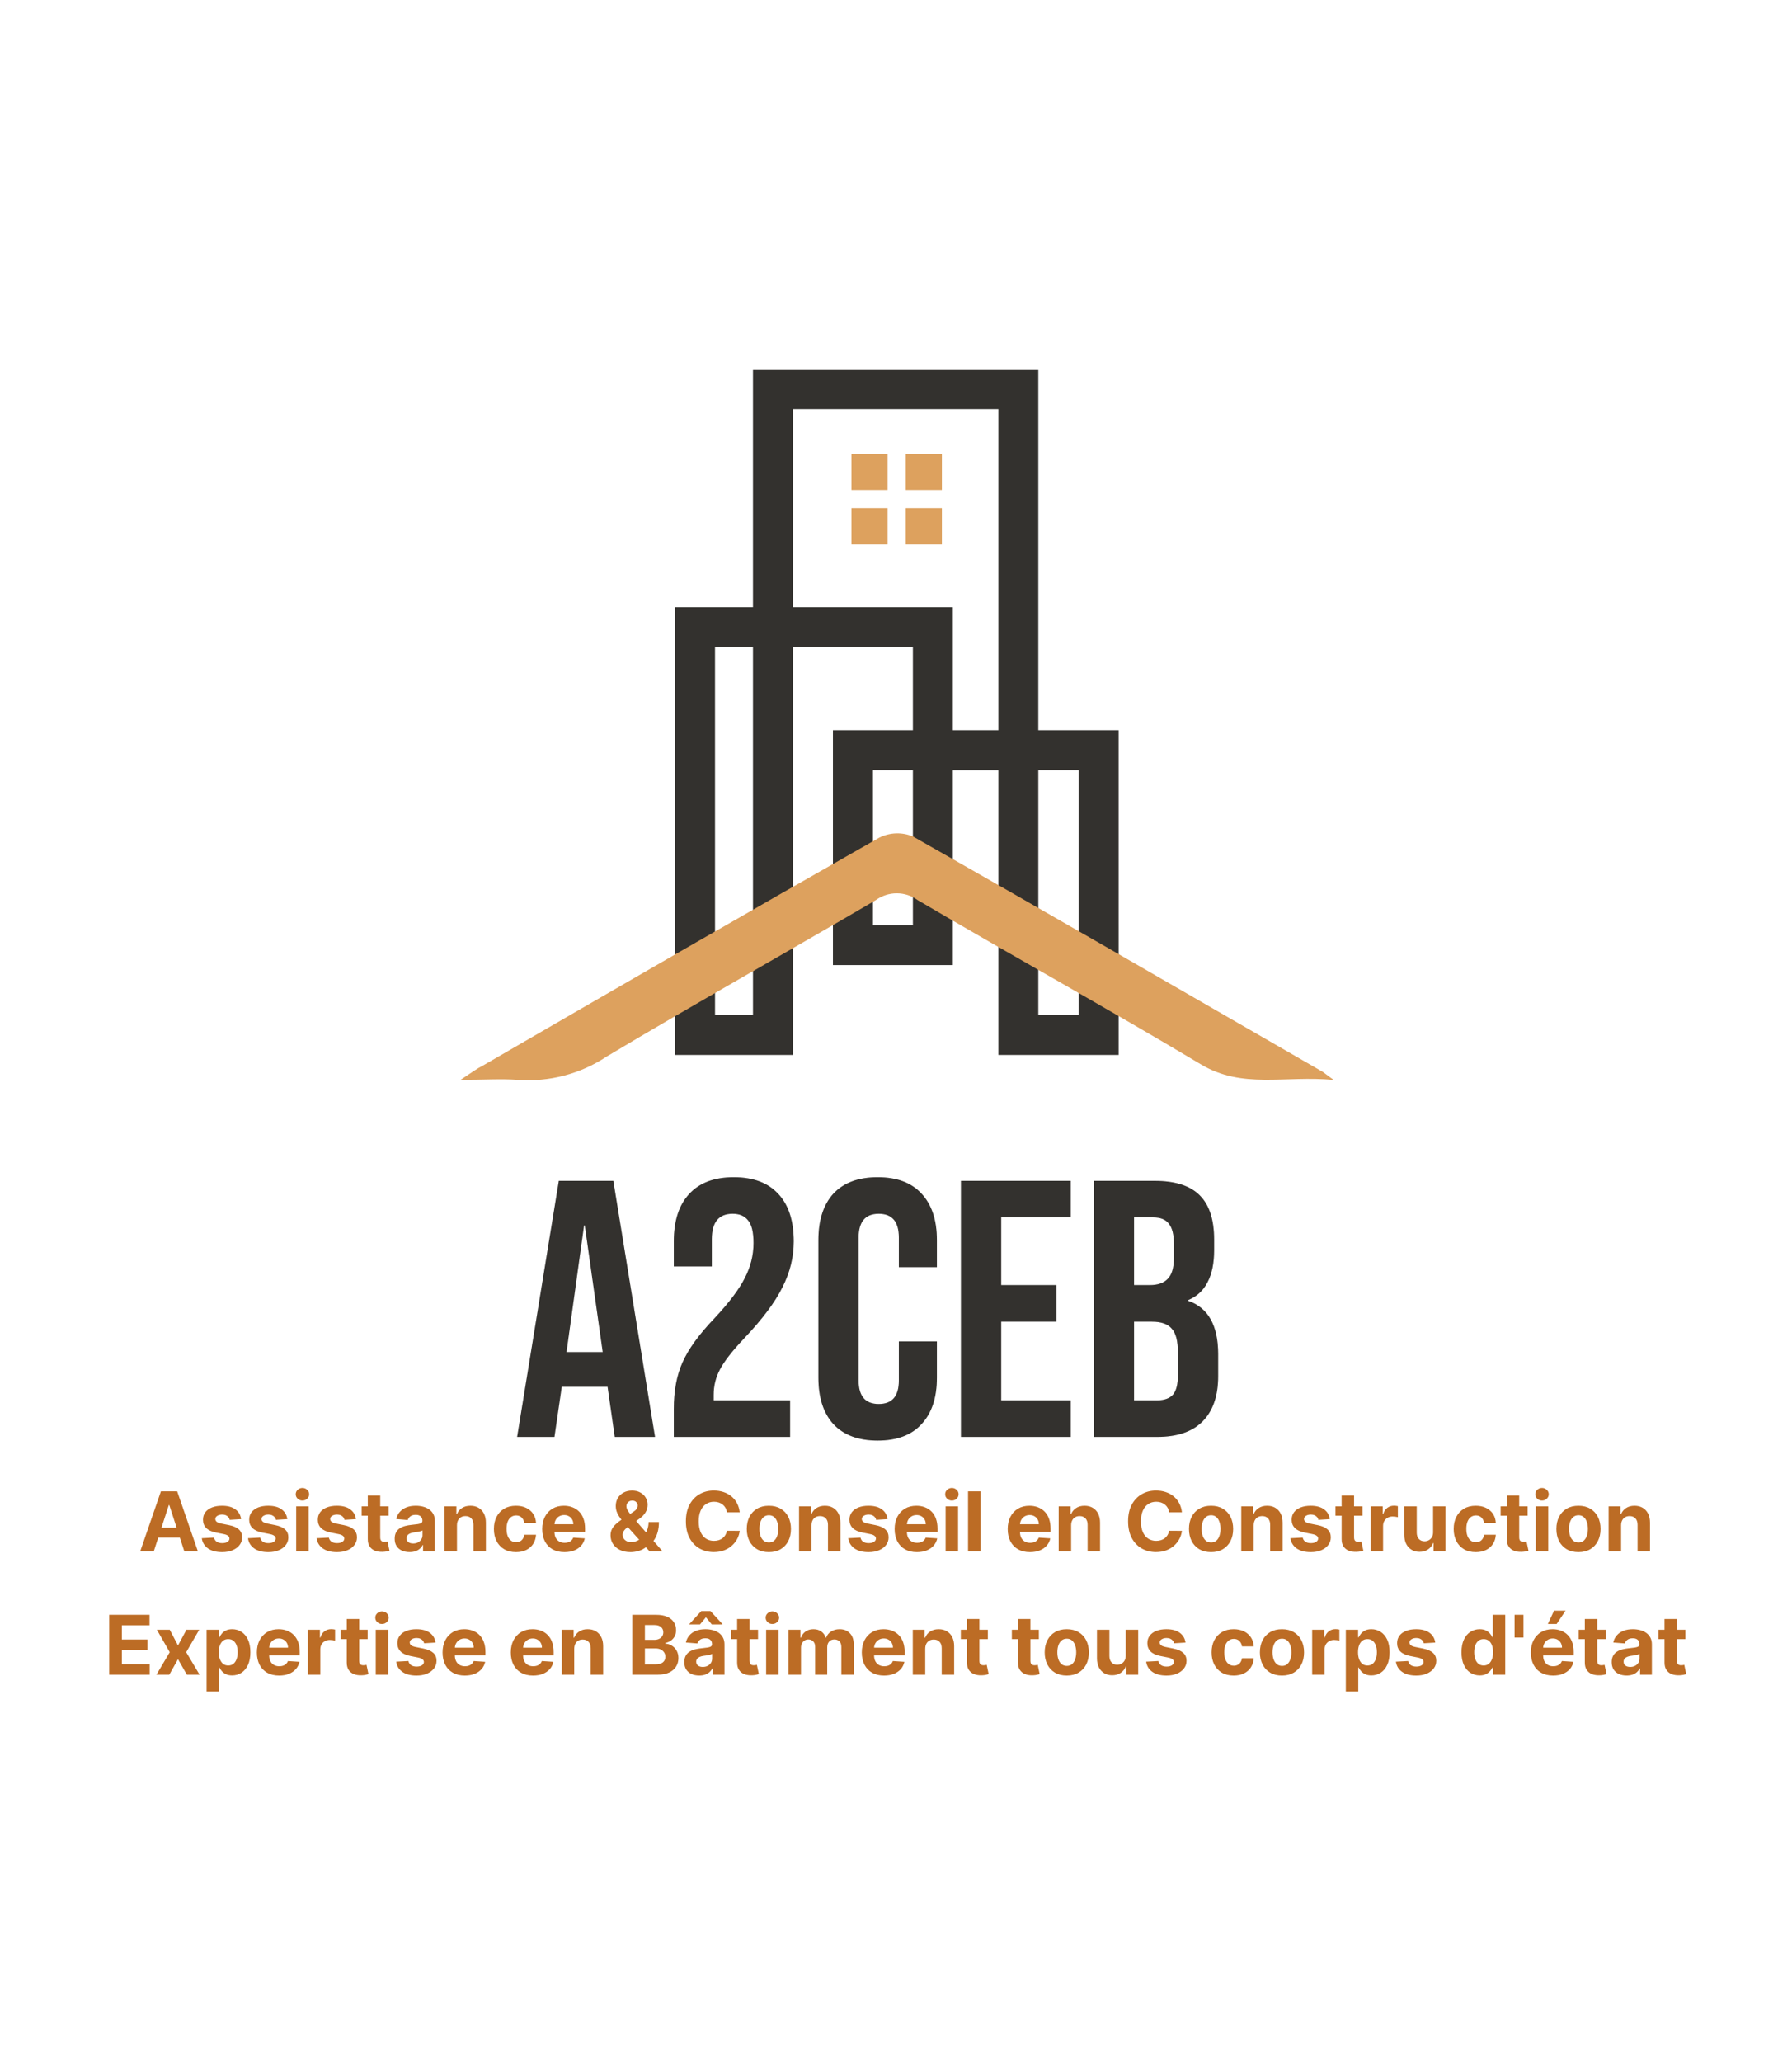
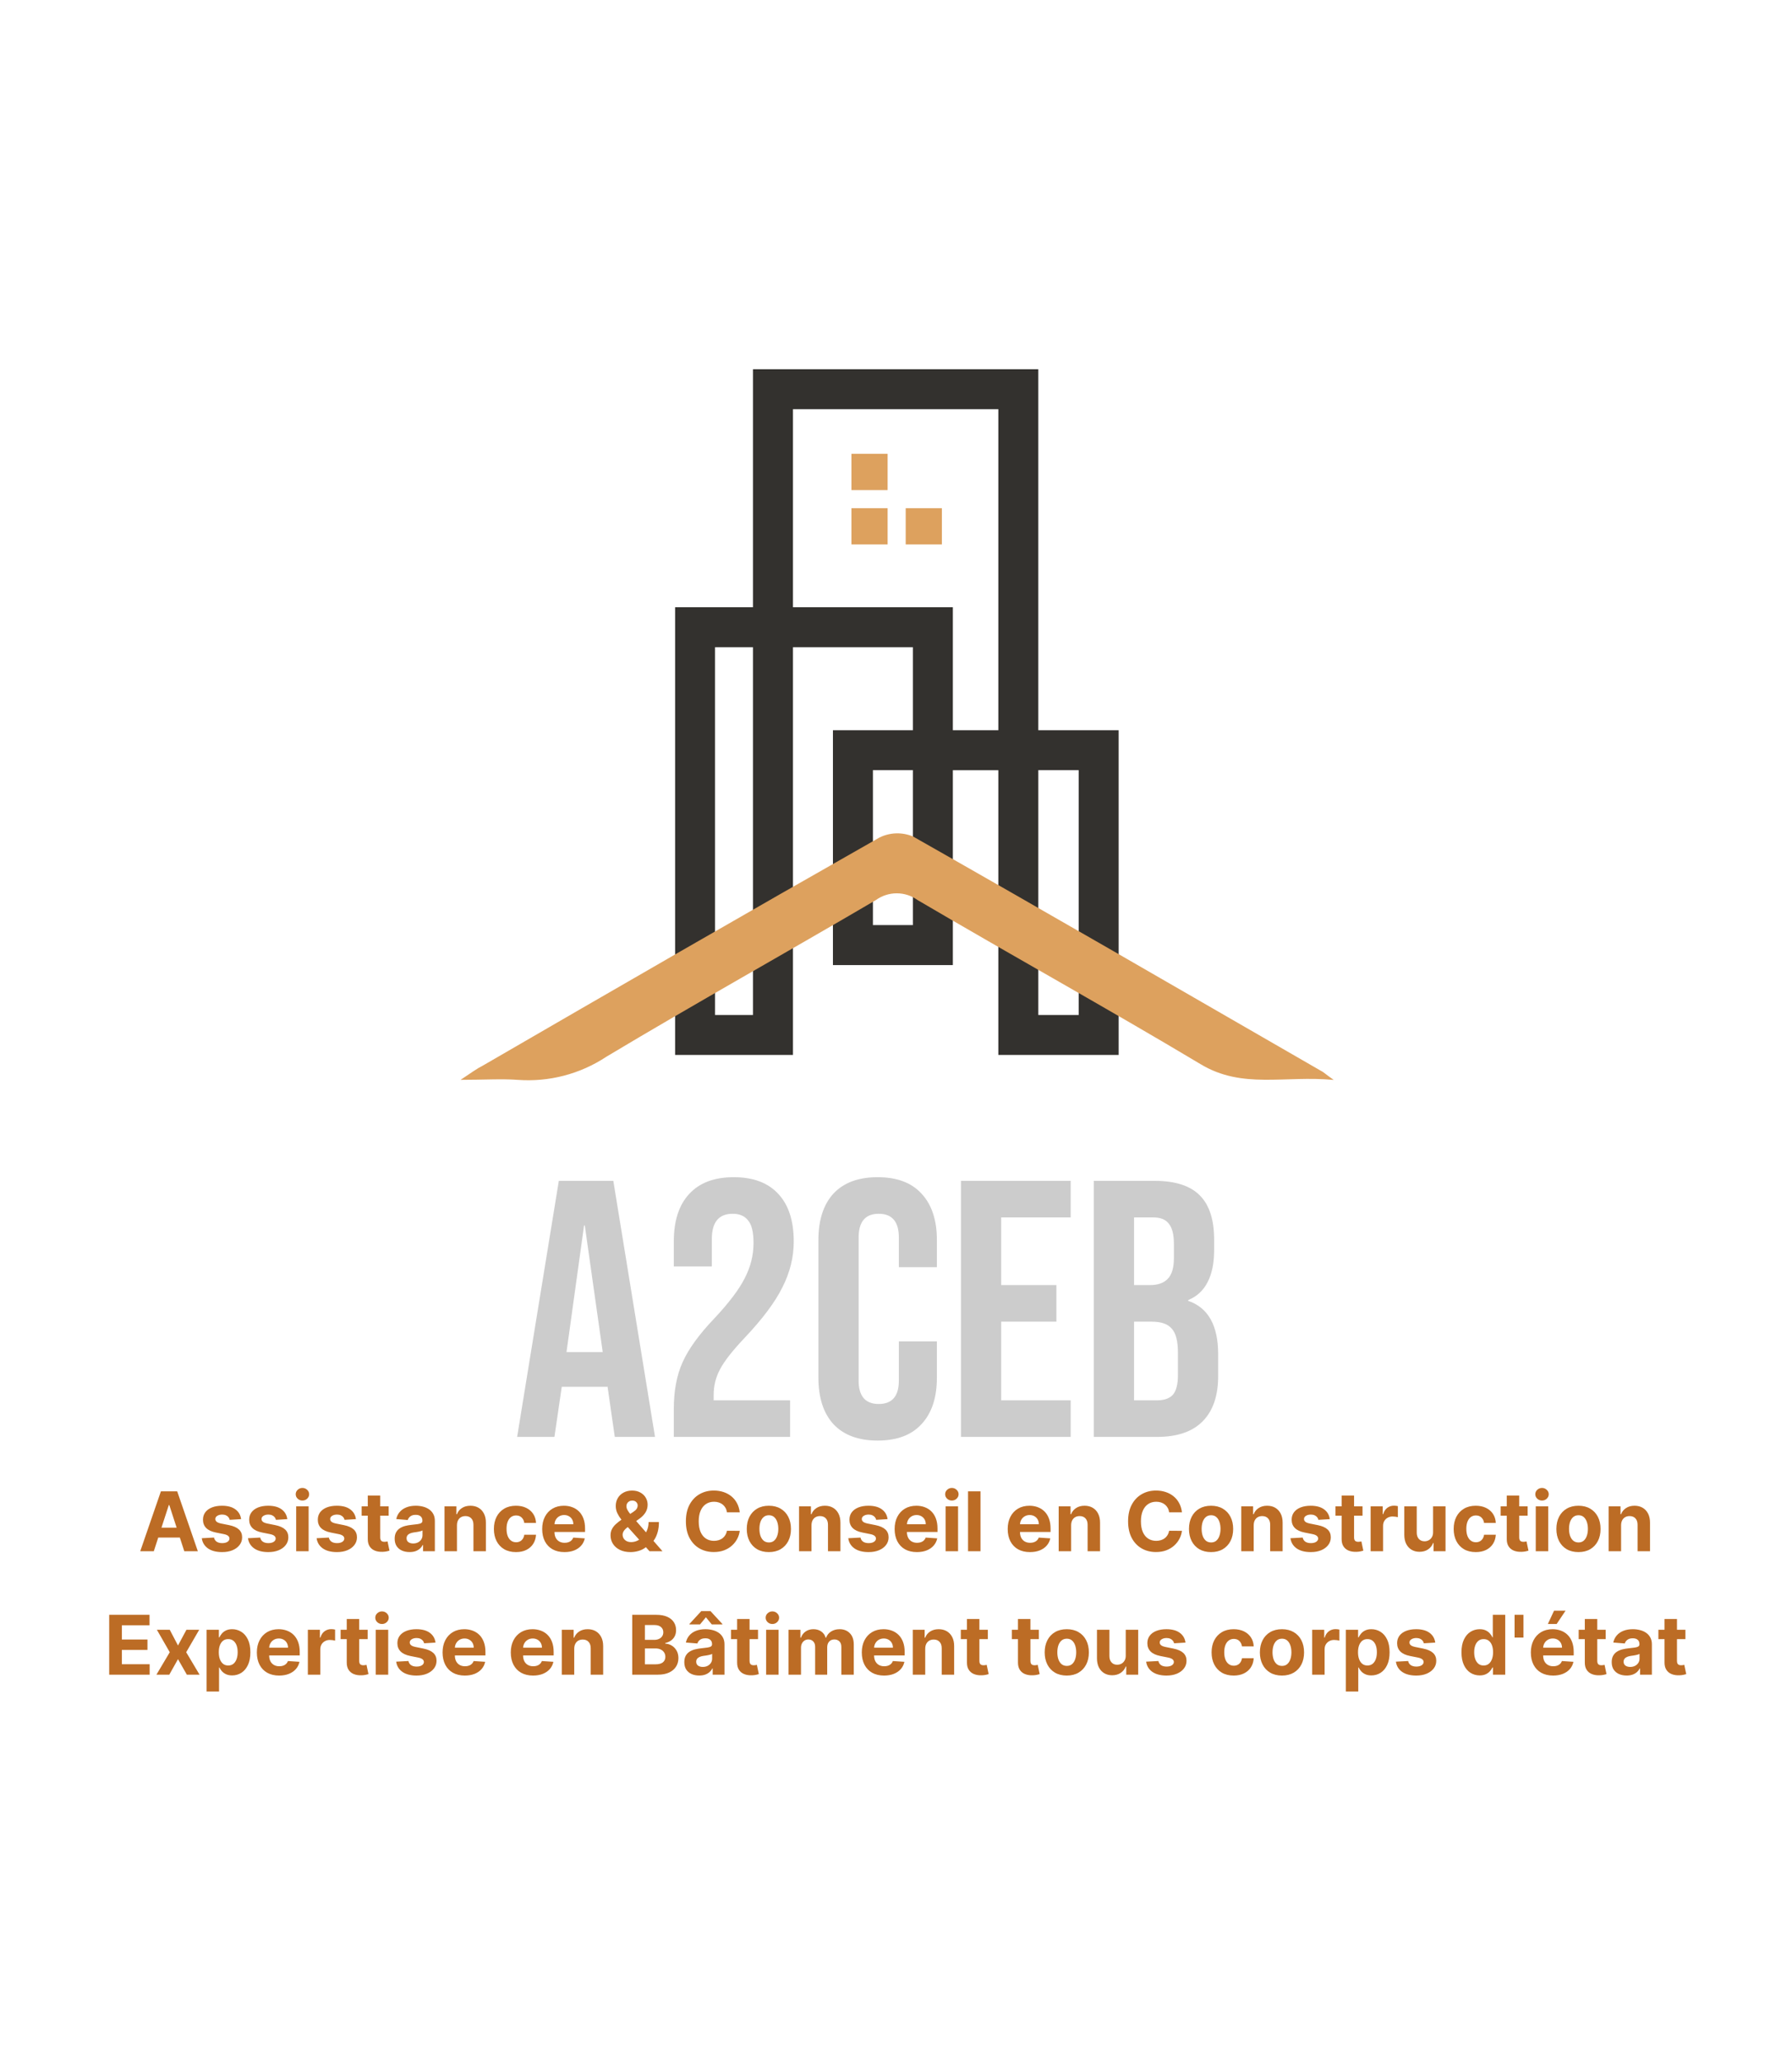
<svg xmlns="http://www.w3.org/2000/svg" width="392" height="451" viewBox="0 0 392 451" fill="none">
  <g clip-path="url(#clip0_23_466)">
    <path d="M244.705 230.72H218.385V168.443H208.437V211.062H182.204V159.691H199.695V141.547H173.462V230.72H147.681V132.801H164.713V80.75H227.127V159.691H244.702L244.705 230.72ZM227.13 221.974H235.96V168.433H227.13V221.974ZM156.413 221.974H164.713V141.547H156.409L156.413 221.974ZM190.95 202.317H199.695V168.433H190.95V202.317ZM208.437 159.691H218.385V89.496H173.462V132.801H208.437V159.691Z" fill="#33312E" />
-     <path d="M206.039 99.25H198.123V107.177H206.039V99.25Z" fill="#DDA15E" />
    <path d="M206.039 111.141H198.123V119.069H206.039V111.141Z" fill="#DDA15E" />
    <path d="M194.166 99.25H186.25V107.177H194.166V99.25Z" fill="#DDA15E" />
    <path d="M194.166 111.141H186.25V119.069H194.166V111.141Z" fill="#DDA15E" />
    <path fill-rule="evenodd" clip-rule="evenodd" d="M100.75 236.161C105.906 236.161 109.583 235.902 113.2 236.161C120.072 236.682 126.921 234.899 132.663 231.093C152.147 219.42 172.01 208.346 191.614 196.833C192.938 195.88 194.528 195.367 196.16 195.367C197.792 195.367 199.382 195.88 200.706 196.833C221.269 208.925 242.132 220.478 262.654 232.749C271.767 238.236 280.979 235.163 291.75 236.181C289.752 234.764 289.432 234.385 288.952 234.186C259.257 217.066 229.602 199.886 199.767 182.965C198.59 182.459 197.317 182.216 196.036 182.254C194.755 182.292 193.498 182.609 192.353 183.184C163.338 199.646 134.402 216.367 105.586 233.068C104.307 233.707 103.188 234.545 100.75 236.161Z" fill="#DDA15E" />
  </g>
  <g filter="url(#filter0_d_23_466)">
-     <path d="M128.244 252.25H140.164L149.284 308.25H140.484L138.884 297.13V297.29H128.884L127.284 308.25H119.124L128.244 252.25ZM137.844 289.69L133.924 262.01H133.764L129.924 289.69H137.844ZM153.393 302.17C153.393 298.17 154.033 294.757 155.313 291.93C156.593 289.05 158.887 285.877 162.193 282.41C165.447 278.943 167.687 275.983 168.913 273.53C170.193 271.077 170.833 268.517 170.833 265.85C170.833 263.45 170.433 261.797 169.633 260.89C168.887 259.93 167.767 259.45 166.273 259.45C163.233 259.45 161.713 261.29 161.713 264.97V270.97H153.393V265.53C153.393 260.997 154.513 257.53 156.753 255.13C158.993 252.677 162.247 251.45 166.513 251.45C170.78 251.45 174.033 252.677 176.273 255.13C178.513 257.53 179.633 260.997 179.633 265.53C179.633 268.943 178.807 272.277 177.153 275.53C175.553 278.783 172.753 282.517 168.753 286.73C166.14 289.503 164.38 291.77 163.473 293.53C162.567 295.237 162.113 297.077 162.113 299.05V300.25H178.833V308.25H153.393V302.17ZM197.985 309.05C193.771 309.05 190.545 307.85 188.305 305.45C186.118 303.05 185.025 299.663 185.025 295.29V265.21C185.025 260.837 186.118 257.45 188.305 255.05C190.545 252.65 193.771 251.45 197.985 251.45C202.198 251.45 205.398 252.65 207.585 255.05C209.825 257.45 210.945 260.837 210.945 265.21V271.13H202.625V264.65C202.625 261.183 201.158 259.45 198.225 259.45C195.291 259.45 193.825 261.183 193.825 264.65V295.93C193.825 299.343 195.291 301.05 198.225 301.05C201.158 301.05 202.625 299.343 202.625 295.93V287.37H210.945V295.29C210.945 299.663 209.825 303.05 207.585 305.45C205.398 307.85 202.198 309.05 197.985 309.05ZM216.21 252.25H240.21V260.25H225.01V275.05H237.09V283.05H225.01V300.25H240.21V308.25H216.21V252.25ZM245.272 252.25H258.552C263.086 252.25 266.392 253.317 268.472 255.45C270.552 257.53 271.592 260.757 271.592 265.13V267.37C271.592 270.25 271.112 272.597 270.152 274.41C269.246 276.223 267.832 277.53 265.912 278.33V278.49C270.286 279.983 272.472 283.877 272.472 290.17V294.97C272.472 299.29 271.326 302.597 269.032 304.89C266.792 307.13 263.486 308.25 259.112 308.25H245.272V252.25ZM257.512 275.05C259.272 275.05 260.579 274.597 261.432 273.69C262.339 272.783 262.792 271.263 262.792 269.13V266.01C262.792 263.983 262.419 262.517 261.672 261.61C260.979 260.703 259.859 260.25 258.312 260.25H254.072V275.05H257.512ZM259.112 300.25C260.659 300.25 261.806 299.85 262.552 299.05C263.299 298.197 263.672 296.757 263.672 294.73V289.85C263.672 287.29 263.219 285.53 262.312 284.57C261.459 283.557 260.019 283.05 257.992 283.05H254.072V300.25H259.112Z" fill="#403D39" />
    <path d="M128.244 252.25H140.164L149.284 308.25H140.484L138.884 297.13V297.29H128.884L127.284 308.25H119.124L128.244 252.25ZM137.844 289.69L133.924 262.01H133.764L129.924 289.69H137.844ZM153.393 302.17C153.393 298.17 154.033 294.757 155.313 291.93C156.593 289.05 158.887 285.877 162.193 282.41C165.447 278.943 167.687 275.983 168.913 273.53C170.193 271.077 170.833 268.517 170.833 265.85C170.833 263.45 170.433 261.797 169.633 260.89C168.887 259.93 167.767 259.45 166.273 259.45C163.233 259.45 161.713 261.29 161.713 264.97V270.97H153.393V265.53C153.393 260.997 154.513 257.53 156.753 255.13C158.993 252.677 162.247 251.45 166.513 251.45C170.78 251.45 174.033 252.677 176.273 255.13C178.513 257.53 179.633 260.997 179.633 265.53C179.633 268.943 178.807 272.277 177.153 275.53C175.553 278.783 172.753 282.517 168.753 286.73C166.14 289.503 164.38 291.77 163.473 293.53C162.567 295.237 162.113 297.077 162.113 299.05V300.25H178.833V308.25H153.393V302.17ZM197.985 309.05C193.771 309.05 190.545 307.85 188.305 305.45C186.118 303.05 185.025 299.663 185.025 295.29V265.21C185.025 260.837 186.118 257.45 188.305 255.05C190.545 252.65 193.771 251.45 197.985 251.45C202.198 251.45 205.398 252.65 207.585 255.05C209.825 257.45 210.945 260.837 210.945 265.21V271.13H202.625V264.65C202.625 261.183 201.158 259.45 198.225 259.45C195.291 259.45 193.825 261.183 193.825 264.65V295.93C193.825 299.343 195.291 301.05 198.225 301.05C201.158 301.05 202.625 299.343 202.625 295.93V287.37H210.945V295.29C210.945 299.663 209.825 303.05 207.585 305.45C205.398 307.85 202.198 309.05 197.985 309.05ZM216.21 252.25H240.21V260.25H225.01V275.05H237.09V283.05H225.01V300.25H240.21V308.25H216.21V252.25ZM245.272 252.25H258.552C263.086 252.25 266.392 253.317 268.472 255.45C270.552 257.53 271.592 260.757 271.592 265.13V267.37C271.592 270.25 271.112 272.597 270.152 274.41C269.246 276.223 267.832 277.53 265.912 278.33V278.49C270.286 279.983 272.472 283.877 272.472 290.17V294.97C272.472 299.29 271.326 302.597 269.032 304.89C266.792 307.13 263.486 308.25 259.112 308.25H245.272V252.25ZM257.512 275.05C259.272 275.05 260.579 274.597 261.432 273.69C262.339 272.783 262.792 271.263 262.792 269.13V266.01C262.792 263.983 262.419 262.517 261.672 261.61C260.979 260.703 259.859 260.25 258.312 260.25H254.072V275.05H257.512ZM259.112 300.25C260.659 300.25 261.806 299.85 262.552 299.05C263.299 298.197 263.672 296.757 263.672 294.73V289.85C263.672 287.29 263.219 285.53 262.312 284.57C261.459 283.557 260.019 283.05 257.992 283.05H254.072V300.25H259.112Z" fill="black" fill-opacity="0.2" />
  </g>
  <path d="M33.644 339.25H30.678L35.197 326.159H38.764L43.277 339.25H40.311L37.032 329.151H36.93L33.644 339.25ZM33.459 334.104H40.465V336.265H33.459V334.104ZM52.742 332.232L50.249 332.385C50.206 332.172 50.115 331.98 49.974 331.81C49.834 331.635 49.648 331.496 49.418 331.394C49.192 331.288 48.922 331.234 48.606 331.234C48.184 331.234 47.829 331.324 47.539 331.503C47.249 331.678 47.104 331.912 47.104 332.206C47.104 332.44 47.198 332.638 47.386 332.8C47.573 332.962 47.895 333.092 48.351 333.19L50.128 333.548C51.082 333.744 51.794 334.06 52.263 334.494C52.731 334.929 52.966 335.5 52.966 336.207C52.966 336.851 52.776 337.415 52.397 337.901C52.022 338.387 51.506 338.766 50.85 339.039C50.198 339.308 49.446 339.442 48.594 339.442C47.294 339.442 46.258 339.171 45.487 338.63C44.72 338.085 44.27 337.343 44.138 336.406L46.817 336.265C46.898 336.661 47.094 336.964 47.405 337.173C47.716 337.377 48.114 337.479 48.6 337.479C49.077 337.479 49.461 337.388 49.751 337.205C50.045 337.017 50.194 336.776 50.198 336.482C50.194 336.235 50.089 336.033 49.885 335.875C49.68 335.713 49.365 335.589 48.939 335.504L47.239 335.165C46.28 334.974 45.566 334.641 45.097 334.168C44.633 333.695 44.4 333.092 44.4 332.359C44.4 331.729 44.571 331.185 44.912 330.729C45.257 330.273 45.741 329.922 46.363 329.675C46.989 329.428 47.722 329.304 48.562 329.304C49.802 329.304 50.778 329.566 51.489 330.09C52.205 330.614 52.623 331.328 52.742 332.232ZM62.849 332.232L60.356 332.385C60.314 332.172 60.222 331.98 60.082 331.81C59.941 331.635 59.756 331.496 59.526 331.394C59.3 331.288 59.029 331.234 58.714 331.234C58.292 331.234 57.936 331.324 57.646 331.503C57.356 331.678 57.212 331.912 57.212 332.206C57.212 332.44 57.305 332.638 57.493 332.8C57.68 332.962 58.002 333.092 58.458 333.19L60.235 333.548C61.19 333.744 61.901 334.06 62.37 334.494C62.839 334.929 63.073 335.5 63.073 336.207C63.073 336.851 62.883 337.415 62.504 337.901C62.129 338.387 61.614 338.766 60.957 339.039C60.305 339.308 59.553 339.442 58.701 339.442C57.401 339.442 56.366 339.171 55.594 338.63C54.827 338.085 54.378 337.343 54.246 336.406L56.924 336.265C57.005 336.661 57.201 336.964 57.512 337.173C57.823 337.377 58.222 337.479 58.707 337.479C59.185 337.479 59.568 337.388 59.858 337.205C60.152 337.017 60.301 336.776 60.305 336.482C60.301 336.235 60.197 336.033 59.992 335.875C59.788 335.713 59.472 335.589 59.046 335.504L57.346 335.165C56.387 334.974 55.673 334.641 55.205 334.168C54.74 333.695 54.508 333.092 54.508 332.359C54.508 331.729 54.678 331.185 55.019 330.729C55.364 330.273 55.848 329.922 56.47 329.675C57.097 329.428 57.83 329.304 58.669 329.304C59.909 329.304 60.885 329.566 61.597 330.09C62.312 330.614 62.73 331.328 62.849 332.232ZM64.788 339.25V329.432H67.511V339.25H64.788ZM66.156 328.166C65.751 328.166 65.404 328.032 65.114 327.763C64.828 327.491 64.686 327.165 64.686 326.786C64.686 326.411 64.828 326.089 65.114 325.82C65.404 325.548 65.751 325.411 66.156 325.411C66.561 325.411 66.906 325.548 67.191 325.82C67.481 326.089 67.626 326.411 67.626 326.786C67.626 327.165 67.481 327.491 67.191 327.763C66.906 328.032 66.561 328.166 66.156 328.166ZM77.861 332.232L75.368 332.385C75.326 332.172 75.234 331.98 75.093 331.81C74.953 331.635 74.767 331.496 74.537 331.394C74.311 331.288 74.041 331.234 73.725 331.234C73.304 331.234 72.948 331.324 72.658 331.503C72.368 331.678 72.223 331.912 72.223 332.206C72.223 332.44 72.317 332.638 72.505 332.8C72.692 332.962 73.014 333.092 73.47 333.19L75.247 333.548C76.201 333.744 76.913 334.06 77.382 334.494C77.85 334.929 78.085 335.5 78.085 336.207C78.085 336.851 77.895 337.415 77.516 337.901C77.141 338.387 76.625 338.766 75.969 339.039C75.317 339.308 74.565 339.442 73.713 339.442C72.413 339.442 71.377 339.171 70.606 338.63C69.839 338.085 69.39 337.343 69.257 336.406L71.936 336.265C72.017 336.661 72.213 336.964 72.524 337.173C72.835 337.377 73.233 337.479 73.719 337.479C74.196 337.479 74.58 337.388 74.87 337.205C75.164 337.017 75.313 336.776 75.317 336.482C75.313 336.235 75.209 336.033 75.004 335.875C74.799 335.713 74.484 335.589 74.058 335.504L72.358 335.165C71.399 334.974 70.685 334.641 70.216 334.168C69.752 333.695 69.519 333.092 69.519 332.359C69.519 331.729 69.69 331.185 70.031 330.729C70.376 330.273 70.86 329.922 71.482 329.675C72.108 329.428 72.841 329.304 73.681 329.304C74.921 329.304 75.897 329.566 76.608 330.09C77.324 330.614 77.742 331.328 77.861 332.232ZM85.022 329.432V331.477H79.109V329.432H85.022ZM80.451 327.08H83.174V336.233C83.174 336.484 83.213 336.68 83.29 336.821C83.366 336.957 83.473 337.053 83.609 337.109C83.75 337.164 83.912 337.192 84.095 337.192C84.223 337.192 84.351 337.181 84.478 337.16C84.606 337.134 84.704 337.115 84.773 337.102L85.201 339.129C85.064 339.171 84.873 339.22 84.626 339.276C84.378 339.335 84.078 339.371 83.724 339.384C83.068 339.41 82.493 339.322 81.998 339.122C81.508 338.922 81.127 338.611 80.854 338.189C80.582 337.767 80.447 337.234 80.451 336.591V327.08ZM89.595 339.435C88.969 339.435 88.411 339.327 87.921 339.109C87.431 338.888 87.043 338.562 86.757 338.131C86.476 337.697 86.335 337.156 86.335 336.508C86.335 335.962 86.436 335.504 86.636 335.134C86.836 334.763 87.109 334.464 87.454 334.239C87.799 334.013 88.191 333.842 88.63 333.727C89.073 333.612 89.538 333.531 90.024 333.484C90.595 333.425 91.055 333.369 91.404 333.318C91.754 333.263 92.007 333.182 92.165 333.075C92.323 332.969 92.401 332.811 92.401 332.602V332.564C92.401 332.159 92.274 331.846 92.018 331.624C91.766 331.403 91.409 331.292 90.944 331.292C90.454 331.292 90.064 331.401 89.774 331.618C89.485 331.831 89.293 332.099 89.199 332.423L86.681 332.219C86.808 331.622 87.06 331.107 87.435 330.672C87.81 330.233 88.293 329.896 88.886 329.662C89.482 329.423 90.173 329.304 90.957 329.304C91.502 329.304 92.024 329.368 92.523 329.496C93.026 329.624 93.471 329.822 93.859 330.09C94.251 330.359 94.56 330.704 94.786 331.126C95.011 331.543 95.124 332.044 95.124 332.628V339.25H92.542V337.888H92.465C92.308 338.195 92.097 338.466 91.833 338.7C91.568 338.93 91.251 339.112 90.88 339.244C90.509 339.371 90.081 339.435 89.595 339.435ZM90.375 337.556C90.776 337.556 91.129 337.477 91.436 337.32C91.743 337.158 91.984 336.94 92.159 336.668C92.333 336.395 92.421 336.086 92.421 335.741V334.699C92.335 334.754 92.218 334.805 92.069 334.852C91.924 334.895 91.76 334.935 91.577 334.974C91.394 335.008 91.21 335.04 91.027 335.07C90.844 335.095 90.678 335.119 90.529 335.14C90.209 335.187 89.93 335.261 89.691 335.364C89.453 335.466 89.267 335.604 89.135 335.779C89.003 335.95 88.937 336.163 88.937 336.418C88.937 336.789 89.071 337.072 89.34 337.268C89.612 337.46 89.958 337.556 90.375 337.556ZM99.96 333.574V339.25H97.237V329.432H99.832V331.164H99.947C100.165 330.593 100.529 330.141 101.04 329.809C101.552 329.472 102.172 329.304 102.9 329.304C103.582 329.304 104.177 329.453 104.684 329.751C105.191 330.05 105.585 330.476 105.866 331.03C106.148 331.58 106.288 332.236 106.288 332.999V339.25H103.565V333.484C103.569 332.884 103.416 332.415 103.105 332.078C102.794 331.737 102.366 331.567 101.82 331.567C101.454 331.567 101.13 331.646 100.849 331.803C100.572 331.961 100.354 332.191 100.197 332.494C100.043 332.792 99.964 333.152 99.96 333.574ZM112.87 339.442C111.865 339.442 111 339.229 110.275 338.803C109.555 338.372 109.001 337.776 108.613 337.013C108.23 336.25 108.038 335.372 108.038 334.379C108.038 333.374 108.232 332.491 108.62 331.733C109.012 330.97 109.568 330.376 110.288 329.95C111.008 329.519 111.865 329.304 112.858 329.304C113.714 329.304 114.464 329.46 115.108 329.771C115.751 330.082 116.26 330.518 116.635 331.081C117.01 331.643 117.217 332.304 117.255 333.062H114.686C114.613 332.572 114.422 332.178 114.11 331.88C113.804 331.577 113.401 331.426 112.902 331.426C112.48 331.426 112.112 331.541 111.797 331.771C111.485 331.997 111.243 332.327 111.068 332.762C110.893 333.197 110.806 333.723 110.806 334.341C110.806 334.967 110.891 335.5 111.061 335.939C111.236 336.378 111.481 336.712 111.797 336.942C112.112 337.173 112.48 337.288 112.902 337.288C113.213 337.288 113.493 337.224 113.74 337.096C113.991 336.968 114.198 336.783 114.36 336.54C114.526 336.293 114.635 335.996 114.686 335.651H117.255C117.213 336.401 117.008 337.062 116.642 337.633C116.279 338.2 115.779 338.643 115.14 338.962C114.5 339.282 113.744 339.442 112.87 339.442ZM123.473 339.442C122.463 339.442 121.594 339.237 120.865 338.828C120.141 338.415 119.583 337.831 119.191 337.077C118.798 336.318 118.602 335.421 118.602 334.386C118.602 333.376 118.798 332.489 119.191 331.727C119.583 330.964 120.134 330.369 120.846 329.943C121.562 329.517 122.401 329.304 123.365 329.304C124.012 329.304 124.615 329.408 125.173 329.617C125.736 329.822 126.226 330.131 126.644 330.544C127.066 330.957 127.394 331.477 127.628 332.104C127.862 332.726 127.98 333.455 127.98 334.29V335.038H119.689V333.35H125.416C125.416 332.958 125.331 332.611 125.161 332.308C124.99 332.006 124.754 331.769 124.451 331.599C124.153 331.424 123.806 331.337 123.409 331.337C122.996 331.337 122.629 331.433 122.31 331.624C121.994 331.812 121.747 332.065 121.568 332.385C121.389 332.7 121.298 333.052 121.294 333.44V335.044C121.294 335.53 121.383 335.95 121.562 336.303C121.745 336.657 122.003 336.93 122.335 337.121C122.668 337.313 123.062 337.409 123.518 337.409C123.82 337.409 124.097 337.366 124.349 337.281C124.6 337.196 124.816 337.068 124.994 336.898C125.173 336.727 125.31 336.518 125.404 336.271L127.922 336.438C127.794 337.043 127.532 337.571 127.136 338.023C126.744 338.47 126.237 338.82 125.615 339.071C124.997 339.318 124.283 339.442 123.473 339.442ZM137.937 339.442C137.033 339.442 136.254 339.28 135.597 338.956C134.941 338.632 134.436 338.193 134.082 337.639C133.733 337.081 133.558 336.459 133.558 335.773C133.558 335.261 133.661 334.808 133.865 334.411C134.07 334.015 134.355 333.651 134.722 333.318C135.088 332.982 135.514 332.647 136 332.315L138.538 330.646C138.866 330.437 139.107 330.218 139.26 329.988C139.413 329.754 139.49 329.5 139.49 329.227C139.49 328.967 139.386 328.727 139.177 328.505C138.968 328.283 138.672 328.175 138.288 328.179C138.033 328.179 137.811 328.237 137.624 328.352C137.436 328.462 137.289 328.609 137.183 328.793C137.08 328.972 137.029 329.172 137.029 329.393C137.029 329.666 137.106 329.943 137.259 330.224C137.413 330.506 137.617 330.804 137.873 331.119C138.129 331.43 138.408 331.767 138.71 332.129L144.917 339.25H142.079L136.901 333.484C136.56 333.097 136.219 332.692 135.879 332.27C135.542 331.844 135.261 331.392 135.035 330.915C134.809 330.433 134.696 329.911 134.696 329.349C134.696 328.714 134.843 328.143 135.137 327.636C135.435 327.129 135.853 326.728 136.39 326.434C136.927 326.136 137.553 325.987 138.269 325.987C138.968 325.987 139.571 326.129 140.078 326.415C140.589 326.696 140.982 327.071 141.254 327.54C141.531 328.004 141.67 328.516 141.67 329.074C141.67 329.692 141.516 330.252 141.21 330.755C140.907 331.254 140.481 331.701 139.931 332.097L137.259 334.021C136.897 334.286 136.629 334.556 136.454 334.833C136.283 335.106 136.198 335.368 136.198 335.619C136.198 335.93 136.275 336.21 136.428 336.457C136.582 336.704 136.799 336.9 137.08 337.045C137.362 337.185 137.692 337.256 138.071 337.256C138.531 337.256 138.985 337.151 139.433 336.942C139.884 336.729 140.293 336.429 140.66 336.041C141.031 335.649 141.327 335.185 141.548 334.648C141.77 334.111 141.881 333.516 141.881 332.864H144.137C144.137 333.665 144.05 334.388 143.875 335.031C143.7 335.67 143.457 336.229 143.146 336.706C142.835 337.179 142.479 337.567 142.079 337.869C141.951 337.95 141.827 338.027 141.708 338.099C141.589 338.172 141.465 338.249 141.337 338.33C140.852 338.722 140.308 339.005 139.707 339.18C139.111 339.354 138.521 339.442 137.937 339.442ZM161.819 330.742H159.019C158.968 330.38 158.864 330.058 158.706 329.777C158.548 329.491 158.346 329.249 158.099 329.048C157.852 328.848 157.566 328.695 157.242 328.588C156.923 328.482 156.575 328.428 156.2 328.428C155.523 328.428 154.933 328.597 154.43 328.933C153.927 329.266 153.537 329.751 153.26 330.391C152.983 331.026 152.845 331.797 152.845 332.705C152.845 333.638 152.983 334.422 153.26 335.057C153.541 335.692 153.933 336.171 154.436 336.495C154.939 336.819 155.521 336.981 156.181 336.981C156.552 336.981 156.895 336.932 157.21 336.834C157.53 336.736 157.813 336.593 158.061 336.406C158.308 336.214 158.512 335.982 158.674 335.709C158.84 335.436 158.955 335.125 159.019 334.776L161.819 334.788C161.747 335.389 161.566 335.969 161.276 336.527C160.99 337.081 160.605 337.577 160.119 338.016C159.637 338.451 159.062 338.796 158.393 339.052C157.728 339.303 156.976 339.429 156.137 339.429C154.969 339.429 153.925 339.165 153.004 338.636C152.088 338.108 151.364 337.343 150.831 336.342C150.303 335.34 150.039 334.128 150.039 332.705C150.039 331.277 150.307 330.062 150.844 329.061C151.381 328.06 152.11 327.297 153.03 326.773C153.95 326.244 154.986 325.98 156.137 325.98C156.895 325.98 157.598 326.087 158.246 326.3C158.898 326.513 159.475 326.824 159.978 327.233C160.481 327.638 160.89 328.134 161.205 328.722C161.525 329.31 161.73 329.984 161.819 330.742ZM168.189 339.442C167.196 339.442 166.337 339.231 165.613 338.809C164.893 338.383 164.336 337.79 163.944 337.032C163.552 336.269 163.356 335.385 163.356 334.379C163.356 333.365 163.552 332.479 163.944 331.72C164.336 330.957 164.893 330.365 165.613 329.943C166.337 329.517 167.196 329.304 168.189 329.304C169.182 329.304 170.038 329.517 170.758 329.943C171.483 330.365 172.041 330.957 172.433 331.72C172.825 332.479 173.021 333.365 173.021 334.379C173.021 335.385 172.825 336.269 172.433 337.032C172.041 337.79 171.483 338.383 170.758 338.809C170.038 339.231 169.182 339.442 168.189 339.442ZM168.202 337.332C168.653 337.332 169.03 337.205 169.333 336.949C169.635 336.689 169.863 336.335 170.017 335.888C170.175 335.44 170.253 334.931 170.253 334.36C170.253 333.789 170.175 333.28 170.017 332.832C169.863 332.385 169.635 332.031 169.333 331.771C169.03 331.511 168.653 331.381 168.202 331.381C167.746 331.381 167.362 331.511 167.051 331.771C166.744 332.031 166.512 332.385 166.354 332.832C166.201 333.28 166.124 333.789 166.124 334.36C166.124 334.931 166.201 335.44 166.354 335.888C166.512 336.335 166.744 336.689 167.051 336.949C167.362 337.205 167.746 337.332 168.202 337.332ZM177.515 333.574V339.25H174.792V329.432H177.387V331.164H177.502C177.719 330.593 178.084 330.141 178.595 329.809C179.106 329.472 179.726 329.304 180.455 329.304C181.137 329.304 181.731 329.453 182.238 329.751C182.746 330.05 183.14 330.476 183.421 331.03C183.702 331.58 183.843 332.236 183.843 332.999V339.25H181.12V333.484C181.124 332.884 180.971 332.415 180.66 332.078C180.349 331.737 179.92 331.567 179.375 331.567C179.008 331.567 178.684 331.646 178.403 331.803C178.126 331.961 177.909 332.191 177.751 332.494C177.598 332.792 177.519 333.152 177.515 333.574ZM194.158 332.232L191.665 332.385C191.623 332.172 191.531 331.98 191.39 331.81C191.25 331.635 191.064 331.496 190.834 331.394C190.608 331.288 190.338 331.234 190.022 331.234C189.6 331.234 189.245 331.324 188.955 331.503C188.665 331.678 188.52 331.912 188.52 332.206C188.52 332.44 188.614 332.638 188.801 332.8C188.989 332.962 189.311 333.092 189.767 333.19L191.544 333.548C192.498 333.744 193.21 334.06 193.679 334.494C194.147 334.929 194.382 335.5 194.382 336.207C194.382 336.851 194.192 337.415 193.813 337.901C193.438 338.387 192.922 338.766 192.266 339.039C191.614 339.308 190.862 339.442 190.01 339.442C188.71 339.442 187.674 339.171 186.903 338.63C186.136 338.085 185.686 337.343 185.554 336.406L188.233 336.265C188.314 336.661 188.51 336.964 188.821 337.173C189.132 337.377 189.53 337.479 190.016 337.479C190.493 337.479 190.877 337.388 191.167 337.205C191.461 337.017 191.61 336.776 191.614 336.482C191.61 336.235 191.505 336.033 191.301 335.875C191.096 335.713 190.781 335.589 190.355 335.504L188.654 335.165C187.696 334.974 186.982 334.641 186.513 334.168C186.049 333.695 185.816 333.092 185.816 332.359C185.816 331.729 185.987 331.185 186.328 330.729C186.673 330.273 187.157 329.922 187.779 329.675C188.405 329.428 189.138 329.304 189.978 329.304C191.218 329.304 192.194 329.566 192.905 330.09C193.621 330.614 194.039 331.328 194.158 332.232ZM200.571 339.442C199.561 339.442 198.692 339.237 197.963 338.828C197.238 338.415 196.68 337.831 196.288 337.077C195.896 336.318 195.7 335.421 195.7 334.386C195.7 333.376 195.896 332.489 196.288 331.727C196.68 330.964 197.232 330.369 197.944 329.943C198.66 329.517 199.499 329.304 200.462 329.304C201.11 329.304 201.713 329.408 202.271 329.617C202.834 329.822 203.324 330.131 203.741 330.544C204.163 330.957 204.491 331.477 204.726 332.104C204.96 332.726 205.077 333.455 205.077 334.29V335.038H196.787V333.35H202.514C202.514 332.958 202.429 332.611 202.258 332.308C202.088 332.006 201.851 331.769 201.549 331.599C201.251 331.424 200.903 331.337 200.507 331.337C200.094 331.337 199.727 331.433 199.407 331.624C199.092 331.812 198.845 332.065 198.666 332.385C198.487 332.7 198.395 333.052 198.391 333.44V335.044C198.391 335.53 198.481 335.95 198.66 336.303C198.843 336.657 199.101 336.93 199.433 337.121C199.765 337.313 200.16 337.409 200.616 337.409C200.918 337.409 201.195 337.366 201.447 337.281C201.698 337.196 201.913 337.068 202.092 336.898C202.271 336.727 202.407 336.518 202.501 336.271L205.02 336.438C204.892 337.043 204.63 337.571 204.233 338.023C203.841 338.47 203.334 338.82 202.712 339.071C202.094 339.318 201.381 339.442 200.571 339.442ZM206.854 339.25V329.432H209.577V339.25H206.854ZM208.222 328.166C207.817 328.166 207.47 328.032 207.18 327.763C206.895 327.491 206.752 327.165 206.752 326.786C206.752 326.411 206.895 326.089 207.18 325.82C207.47 325.548 207.817 325.411 208.222 325.411C208.627 325.411 208.972 325.548 209.258 325.82C209.547 326.089 209.692 326.411 209.692 326.786C209.692 327.165 209.547 327.491 209.258 327.763C208.972 328.032 208.627 328.166 208.222 328.166ZM214.482 326.159V339.25H211.759V326.159H214.482ZM225.303 339.442C224.293 339.442 223.424 339.237 222.695 338.828C221.971 338.415 221.413 337.831 221.021 337.077C220.629 336.318 220.433 335.421 220.433 334.386C220.433 333.376 220.629 332.489 221.021 331.727C221.413 330.964 221.964 330.369 222.676 329.943C223.392 329.517 224.232 329.304 225.195 329.304C225.842 329.304 226.445 329.408 227.004 329.617C227.566 329.822 228.056 330.131 228.474 330.544C228.896 330.957 229.224 331.477 229.458 332.104C229.692 332.726 229.81 333.455 229.81 334.29V335.038H221.519V333.35H227.246C227.246 332.958 227.161 332.611 226.991 332.308C226.82 332.006 226.584 331.769 226.281 331.599C225.983 331.424 225.636 331.337 225.239 331.337C224.826 331.337 224.46 331.433 224.14 331.624C223.825 331.812 223.577 332.065 223.398 332.385C223.219 332.7 223.128 333.052 223.124 333.44V335.044C223.124 335.53 223.213 335.95 223.392 336.303C223.575 336.657 223.833 336.93 224.165 337.121C224.498 337.313 224.892 337.409 225.348 337.409C225.651 337.409 225.928 337.366 226.179 337.281C226.43 337.196 226.646 337.068 226.825 336.898C227.004 336.727 227.14 336.518 227.234 336.271L229.752 336.438C229.624 337.043 229.362 337.571 228.966 338.023C228.574 338.47 228.067 338.82 227.445 339.071C226.827 339.318 226.113 339.442 225.303 339.442ZM234.31 333.574V339.25H231.587V329.432H234.182V331.164H234.297C234.514 330.593 234.879 330.141 235.39 329.809C235.901 329.472 236.521 329.304 237.25 329.304C237.932 329.304 238.526 329.453 239.033 329.751C239.54 330.05 239.935 330.476 240.216 331.03C240.497 331.58 240.638 332.236 240.638 332.999V339.25H237.915V333.484C237.919 332.884 237.766 332.415 237.455 332.078C237.143 331.737 236.715 331.567 236.17 331.567C235.803 331.567 235.479 331.646 235.198 331.803C234.921 331.961 234.704 332.191 234.546 332.494C234.393 332.792 234.314 333.152 234.31 333.574ZM258.551 330.742H255.752C255.701 330.38 255.596 330.058 255.439 329.777C255.281 329.491 255.078 329.249 254.831 329.048C254.584 328.848 254.299 328.695 253.975 328.588C253.655 328.482 253.308 328.428 252.933 328.428C252.255 328.428 251.665 328.597 251.162 328.933C250.659 329.266 250.27 329.751 249.993 330.391C249.716 331.026 249.577 331.797 249.577 332.705C249.577 333.638 249.716 334.422 249.993 335.057C250.274 335.692 250.666 336.171 251.169 336.495C251.672 336.819 252.253 336.981 252.914 336.981C253.284 336.981 253.627 336.932 253.943 336.834C254.262 336.736 254.546 336.593 254.793 336.406C255.04 336.214 255.245 335.982 255.407 335.709C255.573 335.436 255.688 335.125 255.752 334.776L258.551 334.788C258.479 335.389 258.298 335.969 258.008 336.527C257.723 337.081 257.337 337.577 256.851 338.016C256.37 338.451 255.794 338.796 255.125 339.052C254.461 339.303 253.708 339.429 252.869 339.429C251.701 339.429 250.657 339.165 249.737 338.636C248.821 338.108 248.096 337.343 247.564 336.342C247.035 335.34 246.771 334.128 246.771 332.705C246.771 331.277 247.039 330.062 247.576 329.061C248.113 328.06 248.842 327.297 249.762 326.773C250.683 326.244 251.718 325.98 252.869 325.98C253.627 325.98 254.331 326.087 254.978 326.3C255.63 326.513 256.208 326.824 256.711 327.233C257.213 327.638 257.623 328.134 257.938 328.722C258.257 329.31 258.462 329.984 258.551 330.742ZM264.921 339.442C263.928 339.442 263.07 339.231 262.345 338.809C261.625 338.383 261.069 337.79 260.677 337.032C260.285 336.269 260.089 335.385 260.089 334.379C260.089 333.365 260.285 332.479 260.677 331.72C261.069 330.957 261.625 330.365 262.345 329.943C263.07 329.517 263.928 329.304 264.921 329.304C265.914 329.304 266.771 329.517 267.491 329.943C268.215 330.365 268.773 330.957 269.165 331.72C269.558 332.479 269.754 333.365 269.754 334.379C269.754 335.385 269.558 336.269 269.165 337.032C268.773 337.79 268.215 338.383 267.491 338.809C266.771 339.231 265.914 339.442 264.921 339.442ZM264.934 337.332C265.386 337.332 265.763 337.205 266.065 336.949C266.368 336.689 266.596 336.335 266.749 335.888C266.907 335.44 266.986 334.931 266.986 334.36C266.986 333.789 266.907 333.28 266.749 332.832C266.596 332.385 266.368 332.031 266.065 331.771C265.763 331.511 265.386 331.381 264.934 331.381C264.478 331.381 264.094 331.511 263.783 331.771C263.477 332.031 263.244 332.385 263.087 332.832C262.933 333.28 262.857 333.789 262.857 334.36C262.857 334.931 262.933 335.44 263.087 335.888C263.244 336.335 263.477 336.689 263.783 336.949C264.094 337.205 264.478 337.332 264.934 337.332ZM274.247 333.574V339.25H271.524V329.432H274.119V331.164H274.234C274.452 330.593 274.816 330.141 275.327 329.809C275.839 329.472 276.459 329.304 277.188 329.304C277.869 329.304 278.464 329.453 278.971 329.751C279.478 330.05 279.872 330.476 280.153 331.03C280.435 331.58 280.575 332.236 280.575 332.999V339.25H277.852V333.484C277.857 332.884 277.703 332.415 277.392 332.078C277.081 331.737 276.653 331.567 276.107 331.567C275.741 331.567 275.417 331.646 275.136 331.803C274.859 331.961 274.641 332.191 274.484 332.494C274.33 332.792 274.251 333.152 274.247 333.574ZM290.89 332.232L288.398 332.385C288.355 332.172 288.263 331.98 288.123 331.81C287.982 331.635 287.797 331.496 287.567 331.394C287.341 331.288 287.07 331.234 286.755 331.234C286.333 331.234 285.977 331.324 285.687 331.503C285.398 331.678 285.253 331.912 285.253 332.206C285.253 332.44 285.346 332.638 285.534 332.8C285.721 332.962 286.043 333.092 286.499 333.19L288.276 333.548C289.231 333.744 289.942 334.06 290.411 334.494C290.88 334.929 291.114 335.5 291.114 336.207C291.114 336.851 290.925 337.415 290.545 337.901C290.17 338.387 289.655 338.766 288.998 339.039C288.346 339.308 287.594 339.442 286.742 339.442C285.442 339.442 284.407 339.171 283.635 338.63C282.868 338.085 282.419 337.343 282.287 336.406L284.965 336.265C285.046 336.661 285.242 336.964 285.553 337.173C285.864 337.377 286.263 337.479 286.748 337.479C287.226 337.479 287.609 337.388 287.899 337.205C288.193 337.017 288.342 336.776 288.346 336.482C288.342 336.235 288.238 336.033 288.033 335.875C287.829 335.713 287.513 335.589 287.087 335.504L285.387 335.165C284.428 334.974 283.714 334.641 283.246 334.168C282.781 333.695 282.549 333.092 282.549 332.359C282.549 331.729 282.719 331.185 283.06 330.729C283.405 330.273 283.889 329.922 284.511 329.675C285.138 329.428 285.871 329.304 286.71 329.304C287.95 329.304 288.926 329.566 289.638 330.09C290.354 330.614 290.771 331.328 290.89 332.232ZM298.051 329.432V331.477H292.138V329.432H298.051ZM293.481 327.08H296.204V336.233C296.204 336.484 296.242 336.68 296.319 336.821C296.396 336.957 296.502 337.053 296.638 337.109C296.779 337.164 296.941 337.192 297.124 337.192C297.252 337.192 297.38 337.181 297.508 337.16C297.636 337.134 297.734 337.115 297.802 337.102L298.23 339.129C298.094 339.171 297.902 339.22 297.655 339.276C297.408 339.335 297.107 339.371 296.754 339.384C296.097 339.41 295.522 339.322 295.028 339.122C294.538 338.922 294.156 338.611 293.884 338.189C293.611 337.767 293.477 337.234 293.481 336.591V327.08ZM299.825 339.25V329.432H302.465V331.145H302.567C302.746 330.536 303.047 330.075 303.468 329.764C303.89 329.449 304.376 329.291 304.926 329.291C305.062 329.291 305.209 329.3 305.367 329.317C305.525 329.334 305.663 329.357 305.782 329.387V331.803C305.654 331.765 305.478 331.731 305.252 331.701C305.026 331.671 304.819 331.656 304.632 331.656C304.231 331.656 303.873 331.744 303.558 331.918C303.247 332.089 303 332.327 302.816 332.634C302.637 332.941 302.548 333.295 302.548 333.695V339.25H299.825ZM313.486 335.07V329.432H316.209V339.25H313.595V337.467H313.493C313.271 338.042 312.903 338.504 312.387 338.854C311.876 339.203 311.251 339.378 310.514 339.378C309.858 339.378 309.28 339.229 308.782 338.93C308.283 338.632 307.893 338.208 307.612 337.658C307.335 337.109 307.194 336.45 307.19 335.683V329.432H309.913V335.197C309.917 335.777 310.073 336.235 310.38 336.572C310.687 336.908 311.098 337.077 311.613 337.077C311.942 337.077 312.248 337.002 312.534 336.853C312.819 336.7 313.05 336.474 313.224 336.175C313.403 335.877 313.491 335.509 313.486 335.07ZM322.824 339.442C321.818 339.442 320.953 339.229 320.228 338.803C319.508 338.372 318.954 337.776 318.566 337.013C318.183 336.25 317.991 335.372 317.991 334.379C317.991 333.374 318.185 332.491 318.573 331.733C318.965 330.97 319.521 330.376 320.241 329.95C320.961 329.519 321.818 329.304 322.811 329.304C323.667 329.304 324.417 329.46 325.061 329.771C325.704 330.082 326.213 330.518 326.588 331.081C326.963 331.643 327.17 332.304 327.208 333.062H324.639C324.566 332.572 324.375 332.178 324.064 331.88C323.757 331.577 323.354 331.426 322.855 331.426C322.434 331.426 322.065 331.541 321.75 331.771C321.439 331.997 321.196 332.327 321.021 332.762C320.846 333.197 320.759 333.723 320.759 334.341C320.759 334.967 320.844 335.5 321.015 335.939C321.189 336.378 321.434 336.712 321.75 336.942C322.065 337.173 322.434 337.288 322.855 337.288C323.167 337.288 323.446 337.224 323.693 337.096C323.944 336.968 324.151 336.783 324.313 336.54C324.479 336.293 324.588 335.996 324.639 335.651H327.208C327.166 336.401 326.961 337.062 326.595 337.633C326.233 338.2 325.732 338.643 325.093 338.962C324.453 339.282 323.697 339.442 322.824 339.442ZM334.174 329.432V331.477H328.262V329.432H334.174ZM329.604 327.08H332.327V336.233C332.327 336.484 332.365 336.68 332.442 336.821C332.519 336.957 332.625 337.053 332.762 337.109C332.902 337.164 333.064 337.192 333.247 337.192C333.375 337.192 333.503 337.181 333.631 337.16C333.759 337.134 333.857 337.115 333.925 337.102L334.353 339.129C334.217 339.171 334.025 339.22 333.778 339.276C333.531 339.335 333.23 339.371 332.877 339.384C332.22 339.41 331.645 339.322 331.151 339.122C330.661 338.922 330.279 338.611 330.007 338.189C329.734 337.767 329.6 337.234 329.604 336.591V327.08ZM335.948 339.25V329.432H338.671V339.25H335.948ZM337.316 328.166C336.911 328.166 336.564 328.032 336.274 327.763C335.988 327.491 335.846 327.165 335.846 326.786C335.846 326.411 335.988 326.089 336.274 325.82C336.564 325.548 336.911 325.411 337.316 325.411C337.721 325.411 338.066 325.548 338.351 325.82C338.641 326.089 338.786 326.411 338.786 326.786C338.786 327.165 338.641 327.491 338.351 327.763C338.066 328.032 337.721 328.166 337.316 328.166ZM345.288 339.442C344.295 339.442 343.437 339.231 342.712 338.809C341.992 338.383 341.436 337.79 341.044 337.032C340.652 336.269 340.456 335.385 340.456 334.379C340.456 333.365 340.652 332.479 341.044 331.72C341.436 330.957 341.992 330.365 342.712 329.943C343.437 329.517 344.295 329.304 345.288 329.304C346.281 329.304 347.138 329.517 347.858 329.943C348.582 330.365 349.141 330.957 349.533 331.72C349.925 332.479 350.121 333.365 350.121 334.379C350.121 335.385 349.925 336.269 349.533 337.032C349.141 337.79 348.582 338.383 347.858 338.809C347.138 339.231 346.281 339.442 345.288 339.442ZM345.301 337.332C345.753 337.332 346.13 337.205 346.433 336.949C346.735 336.689 346.963 336.335 347.116 335.888C347.274 335.44 347.353 334.931 347.353 334.36C347.353 333.789 347.274 333.28 347.116 332.832C346.963 332.385 346.735 332.031 346.433 331.771C346.13 331.511 345.753 331.381 345.301 331.381C344.845 331.381 344.462 331.511 344.151 331.771C343.844 332.031 343.612 332.385 343.454 332.832C343.3 333.28 343.224 333.789 343.224 334.36C343.224 334.931 343.3 335.44 343.454 335.888C343.612 336.335 343.844 336.689 344.151 336.949C344.462 337.205 344.845 337.332 345.301 337.332ZM354.614 333.574V339.25H351.891V329.432H354.487V331.164H354.602C354.819 330.593 355.183 330.141 355.695 329.809C356.206 329.472 356.826 329.304 357.555 329.304C358.237 329.304 358.831 329.453 359.338 329.751C359.845 330.05 360.239 330.476 360.521 331.03C360.802 331.58 360.942 332.236 360.942 332.999V339.25H358.219V333.484C358.224 332.884 358.07 332.415 357.759 332.078C357.448 331.737 357.02 331.567 356.474 331.567C356.108 331.567 355.784 331.646 355.503 331.803C355.226 331.961 355.009 332.191 354.851 332.494C354.697 332.792 354.619 333.152 354.614 333.574Z" fill="#BC6C25" />
  <path d="M23.888 366.25V353.159H32.709V355.441H26.655V358.56H32.255V360.842H26.655V363.968H32.734V366.25H23.888ZM37.134 356.432L38.936 359.864L40.784 356.432H43.577L40.732 361.341L43.654 366.25H40.873L38.936 362.856L37.031 366.25H34.219L37.134 361.341L34.321 356.432H37.134ZM45.194 369.932V356.432H47.879V358.081H48C48.12 357.817 48.292 357.548 48.518 357.276C48.748 356.999 49.046 356.768 49.413 356.585C49.784 356.398 50.244 356.304 50.794 356.304C51.509 356.304 52.17 356.491 52.775 356.866C53.38 357.237 53.864 357.798 54.226 358.548C54.588 359.293 54.769 360.229 54.769 361.354C54.769 362.449 54.593 363.374 54.239 364.128C53.889 364.878 53.412 365.447 52.807 365.835C52.206 366.218 51.533 366.41 50.787 366.41C50.259 366.41 49.809 366.322 49.438 366.148C49.072 365.973 48.772 365.754 48.537 365.489C48.303 365.221 48.124 364.95 48 364.678H47.917V369.932H45.194ZM47.86 361.341C47.86 361.925 47.941 362.434 48.102 362.869C48.264 363.303 48.499 363.642 48.806 363.885C49.112 364.124 49.485 364.243 49.924 364.243C50.367 364.243 50.742 364.121 51.049 363.879C51.356 363.631 51.588 363.29 51.746 362.856C51.908 362.417 51.989 361.912 51.989 361.341C51.989 360.774 51.91 360.276 51.752 359.845C51.595 359.415 51.362 359.078 51.056 358.835C50.749 358.592 50.372 358.471 49.924 358.471C49.481 358.471 49.106 358.588 48.799 358.822C48.497 359.057 48.264 359.389 48.102 359.82C47.941 360.25 47.86 360.757 47.86 361.341ZM61.059 366.442C60.049 366.442 59.18 366.237 58.451 365.828C57.727 365.415 57.169 364.831 56.776 364.077C56.384 363.318 56.188 362.421 56.188 361.386C56.188 360.376 56.384 359.489 56.776 358.727C57.169 357.964 57.72 357.369 58.432 356.943C59.148 356.517 59.987 356.304 60.95 356.304C61.598 356.304 62.201 356.408 62.759 356.617C63.322 356.822 63.812 357.131 64.23 357.544C64.651 357.957 64.98 358.477 65.214 359.104C65.448 359.726 65.566 360.455 65.566 361.29V362.038H57.275V360.35H63.002C63.002 359.958 62.917 359.611 62.747 359.308C62.576 359.006 62.34 358.769 62.037 358.599C61.739 358.424 61.392 358.337 60.995 358.337C60.582 358.337 60.215 358.433 59.896 358.624C59.58 358.812 59.333 359.065 59.154 359.385C58.975 359.7 58.884 360.052 58.879 360.44V362.044C58.879 362.53 58.969 362.95 59.148 363.303C59.331 363.657 59.589 363.93 59.921 364.121C60.254 364.313 60.648 364.409 61.104 364.409C61.406 364.409 61.683 364.366 61.935 364.281C62.186 364.196 62.401 364.068 62.58 363.898C62.759 363.727 62.896 363.518 62.989 363.271L65.508 363.438C65.38 364.043 65.118 364.571 64.722 365.023C64.33 365.47 63.823 365.82 63.2 366.071C62.583 366.318 61.869 366.442 61.059 366.442ZM67.343 366.25V356.432H69.982V358.145H70.085C70.264 357.536 70.564 357.075 70.986 356.764C71.408 356.449 71.894 356.291 72.443 356.291C72.58 356.291 72.727 356.3 72.884 356.317C73.042 356.334 73.181 356.357 73.3 356.387V358.803C73.172 358.765 72.995 358.731 72.769 358.701C72.543 358.671 72.337 358.656 72.149 358.656C71.749 358.656 71.391 358.744 71.076 358.918C70.764 359.089 70.517 359.327 70.334 359.634C70.155 359.941 70.066 360.295 70.066 360.695V366.25H67.343ZM80.422 356.432V358.477H74.51V356.432H80.422ZM75.852 354.08H78.575V363.233C78.575 363.484 78.613 363.68 78.69 363.821C78.767 363.957 78.873 364.053 79.01 364.109C79.15 364.164 79.312 364.192 79.495 364.192C79.623 364.192 79.751 364.181 79.879 364.16C80.007 364.134 80.105 364.115 80.173 364.102L80.601 366.129C80.465 366.171 80.273 366.22 80.026 366.276C79.779 366.335 79.478 366.371 79.125 366.384C78.468 366.41 77.893 366.322 77.399 366.122C76.909 365.922 76.527 365.611 76.255 365.189C75.982 364.767 75.848 364.234 75.852 363.591V354.08ZM82.196 366.25V356.432H84.919V366.25H82.196ZM83.564 355.166C83.159 355.166 82.812 355.032 82.522 354.763C82.237 354.491 82.094 354.165 82.094 353.786C82.094 353.411 82.237 353.089 82.522 352.82C82.812 352.548 83.159 352.411 83.564 352.411C83.969 352.411 84.314 352.548 84.599 352.82C84.889 353.089 85.034 353.411 85.034 353.786C85.034 354.165 84.889 354.491 84.599 354.763C84.314 355.032 83.969 355.166 83.564 355.166ZM95.269 359.232L92.776 359.385C92.734 359.172 92.642 358.98 92.502 358.81C92.361 358.635 92.176 358.496 91.945 358.394C91.72 358.288 91.449 358.234 91.134 358.234C90.712 358.234 90.356 358.324 90.066 358.503C89.776 358.678 89.632 358.912 89.632 359.206C89.632 359.44 89.725 359.638 89.913 359.8C90.1 359.962 90.422 360.092 90.878 360.19L92.655 360.548C93.61 360.744 94.321 361.06 94.79 361.494C95.259 361.929 95.493 362.5 95.493 363.207C95.493 363.851 95.303 364.415 94.924 364.901C94.549 365.387 94.034 365.766 93.377 366.039C92.725 366.308 91.973 366.442 91.121 366.442C89.821 366.442 88.786 366.171 88.014 365.63C87.247 365.085 86.798 364.343 86.666 363.406L89.344 363.265C89.425 363.661 89.621 363.964 89.932 364.173C90.243 364.377 90.641 364.479 91.127 364.479C91.605 364.479 91.988 364.388 92.278 364.205C92.572 364.017 92.721 363.776 92.725 363.482C92.721 363.235 92.617 363.033 92.412 362.875C92.208 362.713 91.892 362.589 91.466 362.504L89.766 362.165C88.807 361.974 88.093 361.641 87.624 361.168C87.16 360.695 86.928 360.092 86.928 359.359C86.928 358.729 87.098 358.185 87.439 357.729C87.784 357.273 88.268 356.922 88.89 356.675C89.516 356.428 90.249 356.304 91.089 356.304C92.329 356.304 93.305 356.566 94.016 357.09C94.732 357.614 95.15 358.328 95.269 359.232ZM101.682 366.442C100.672 366.442 99.803 366.237 99.074 365.828C98.35 365.415 97.791 364.831 97.4 364.077C97.007 363.318 96.811 362.421 96.811 361.386C96.811 360.376 97.007 359.489 97.4 358.727C97.791 357.964 98.343 357.369 99.055 356.943C99.771 356.517 100.61 356.304 101.574 356.304C102.221 356.304 102.824 356.408 103.382 356.617C103.945 356.822 104.435 357.131 104.853 357.544C105.275 357.957 105.603 358.477 105.837 359.104C106.071 359.726 106.189 360.455 106.189 361.29V362.038H97.898V360.35H103.625C103.625 359.958 103.54 359.611 103.37 359.308C103.199 359.006 102.963 358.769 102.66 358.599C102.362 358.424 102.015 358.337 101.618 358.337C101.205 358.337 100.838 358.433 100.519 358.624C100.203 358.812 99.956 359.065 99.777 359.385C99.598 359.7 99.507 360.052 99.502 360.44V362.044C99.502 362.53 99.592 362.95 99.771 363.303C99.954 363.657 100.212 363.93 100.544 364.121C100.877 364.313 101.271 364.409 101.727 364.409C102.029 364.409 102.306 364.366 102.558 364.281C102.809 364.196 103.025 364.068 103.203 363.898C103.382 363.727 103.519 363.518 103.613 363.271L106.131 363.438C106.003 364.043 105.741 364.571 105.345 365.023C104.953 365.47 104.446 365.82 103.824 366.071C103.206 366.318 102.492 366.442 101.682 366.442ZM116.606 366.442C115.596 366.442 114.727 366.237 113.998 365.828C113.274 365.415 112.715 364.831 112.323 364.077C111.931 363.318 111.735 362.421 111.735 361.386C111.735 360.376 111.931 359.489 112.323 358.727C112.715 357.964 113.267 357.369 113.979 356.943C114.695 356.517 115.534 356.304 116.497 356.304C117.145 356.304 117.748 356.408 118.306 356.617C118.869 356.822 119.359 357.131 119.776 357.544C120.198 357.957 120.526 358.477 120.761 359.104C120.995 359.726 121.112 360.455 121.112 361.29V362.038H112.822V360.35H118.549C118.549 359.958 118.464 359.611 118.294 359.308C118.123 359.006 117.887 358.769 117.584 358.599C117.286 358.424 116.938 358.337 116.542 358.337C116.129 358.337 115.762 358.433 115.443 358.624C115.127 358.812 114.88 359.065 114.701 359.385C114.522 359.7 114.431 360.052 114.426 360.44V362.044C114.426 362.53 114.516 362.95 114.695 363.303C114.878 363.657 115.136 363.93 115.468 364.121C115.801 364.313 116.195 364.409 116.651 364.409C116.953 364.409 117.23 364.366 117.482 364.281C117.733 364.196 117.948 364.068 118.127 363.898C118.306 363.727 118.443 363.518 118.536 363.271L121.055 363.438C120.927 364.043 120.665 364.571 120.269 365.023C119.877 365.47 119.369 365.82 118.747 366.071C118.129 366.318 117.416 366.442 116.606 366.442ZM125.612 360.574V366.25H122.889V356.432H125.485V358.164H125.6C125.817 357.593 126.181 357.141 126.693 356.809C127.204 356.472 127.824 356.304 128.553 356.304C129.235 356.304 129.829 356.453 130.336 356.751C130.843 357.05 131.237 357.476 131.519 358.03C131.8 358.58 131.941 359.236 131.941 359.999V366.25H129.218V360.484C129.222 359.884 129.068 359.415 128.757 359.078C128.446 358.737 128.018 358.567 127.472 358.567C127.106 358.567 126.782 358.646 126.501 358.803C126.224 358.961 126.007 359.191 125.849 359.494C125.695 359.792 125.617 360.152 125.612 360.574ZM138.304 366.25V353.159H143.545C144.508 353.159 145.312 353.302 145.955 353.587C146.599 353.873 147.082 354.269 147.406 354.776C147.73 355.279 147.892 355.859 147.892 356.515C147.892 357.026 147.79 357.476 147.585 357.864C147.381 358.247 147.099 358.562 146.741 358.81C146.388 359.053 145.983 359.225 145.527 359.327V359.455C146.025 359.477 146.492 359.617 146.927 359.877C147.366 360.137 147.721 360.501 147.994 360.97C148.267 361.435 148.403 361.989 148.403 362.632C148.403 363.327 148.231 363.947 147.885 364.492C147.545 365.033 147.04 365.462 146.371 365.777C145.702 366.092 144.877 366.25 143.897 366.25H138.304ZM141.072 363.987H143.328C144.099 363.987 144.662 363.84 145.015 363.546C145.369 363.248 145.546 362.852 145.546 362.357C145.546 361.995 145.459 361.675 145.284 361.398C145.109 361.121 144.86 360.904 144.536 360.746C144.216 360.589 143.835 360.51 143.392 360.51H141.072V363.987ZM141.072 358.637H143.123C143.503 358.637 143.839 358.571 144.133 358.439C144.432 358.303 144.666 358.111 144.836 357.864C145.011 357.616 145.099 357.32 145.099 356.975C145.099 356.502 144.93 356.121 144.594 355.831C144.261 355.541 143.788 355.396 143.175 355.396H141.072V358.637ZM152.953 366.435C152.326 366.435 151.768 366.327 151.278 366.109C150.788 365.888 150.4 365.562 150.115 365.131C149.833 364.697 149.693 364.156 149.693 363.508C149.693 362.962 149.793 362.504 149.993 362.134C150.194 361.763 150.466 361.464 150.811 361.239C151.157 361.013 151.549 360.842 151.988 360.727C152.431 360.612 152.895 360.531 153.381 360.484C153.952 360.425 154.412 360.369 154.762 360.318C155.111 360.263 155.365 360.182 155.522 360.075C155.68 359.969 155.759 359.811 155.759 359.602V359.564C155.759 359.159 155.631 358.846 155.375 358.624C155.124 358.403 154.766 358.292 154.301 358.292C153.811 358.292 153.422 358.401 153.132 358.618C152.842 358.831 152.65 359.099 152.556 359.423L150.038 359.219C150.166 358.622 150.417 358.107 150.792 357.672C151.167 357.233 151.651 356.896 152.243 356.662C152.84 356.423 153.53 356.304 154.314 356.304C154.86 356.304 155.382 356.368 155.88 356.496C156.383 356.624 156.828 356.822 157.216 357.09C157.608 357.359 157.917 357.704 158.143 358.126C158.369 358.543 158.482 359.044 158.482 359.628V366.25H155.9V364.888H155.823C155.665 365.195 155.454 365.466 155.19 365.7C154.926 365.93 154.608 366.112 154.238 366.244C153.867 366.371 153.439 366.435 152.953 366.435ZM153.733 364.556C154.133 364.556 154.487 364.477 154.794 364.32C155.1 364.158 155.341 363.94 155.516 363.668C155.691 363.395 155.778 363.086 155.778 362.741V361.699C155.693 361.754 155.576 361.805 155.426 361.852C155.282 361.895 155.118 361.935 154.934 361.974C154.751 362.008 154.568 362.04 154.385 362.07C154.201 362.095 154.035 362.119 153.886 362.14C153.566 362.187 153.287 362.261 153.049 362.364C152.81 362.466 152.625 362.604 152.493 362.779C152.36 362.95 152.294 363.163 152.294 363.418C152.294 363.789 152.429 364.072 152.697 364.268C152.97 364.46 153.315 364.556 153.733 364.556ZM155.701 355.256L154.417 353.696L153.132 355.256H150.811V355.166L153.4 352.354H155.426L158.022 355.166V355.256H155.701ZM165.817 356.432V358.477H159.904V356.432H165.817ZM161.246 354.08H163.969V363.233C163.969 363.484 164.008 363.68 164.085 363.821C164.161 363.957 164.268 364.053 164.404 364.109C164.545 364.164 164.707 364.192 164.89 364.192C165.018 364.192 165.146 364.181 165.273 364.16C165.401 364.134 165.499 364.115 165.567 364.102L165.996 366.129C165.859 366.171 165.668 366.22 165.42 366.276C165.173 366.335 164.873 366.371 164.519 366.384C163.863 366.41 163.288 366.322 162.793 366.122C162.303 365.922 161.922 365.611 161.649 365.189C161.376 364.767 161.242 364.234 161.246 363.591V354.08ZM167.591 366.25V356.432H170.314V366.25H167.591ZM168.958 355.166C168.554 355.166 168.206 355.032 167.917 354.763C167.631 354.491 167.488 354.165 167.488 353.786C167.488 353.411 167.631 353.089 167.917 352.82C168.206 352.548 168.554 352.411 168.958 352.411C169.363 352.411 169.708 352.548 169.994 352.82C170.284 353.089 170.429 353.411 170.429 353.786C170.429 354.165 170.284 354.491 169.994 354.763C169.708 355.032 169.363 355.166 168.958 355.166ZM172.495 366.25V356.432H175.09V358.164H175.205C175.41 357.589 175.751 357.135 176.228 356.803C176.705 356.47 177.276 356.304 177.941 356.304C178.614 356.304 179.187 356.472 179.66 356.809C180.133 357.141 180.449 357.593 180.606 358.164H180.709C180.909 357.602 181.271 357.152 181.795 356.815C182.324 356.474 182.948 356.304 183.668 356.304C184.584 356.304 185.328 356.596 185.899 357.18C186.474 357.759 186.762 358.582 186.762 359.647V366.25H184.045V360.184C184.045 359.638 183.9 359.229 183.611 358.957C183.321 358.684 182.959 358.548 182.524 358.548C182.03 358.548 181.644 358.705 181.367 359.021C181.09 359.332 180.952 359.743 180.952 360.254V366.25H178.312V360.126C178.312 359.645 178.173 359.261 177.896 358.976C177.623 358.69 177.263 358.548 176.816 358.548C176.513 358.548 176.241 358.624 175.998 358.778C175.759 358.927 175.569 359.138 175.429 359.411C175.288 359.679 175.218 359.994 175.218 360.357V366.25H172.495ZM193.387 366.442C192.377 366.442 191.508 366.237 190.779 365.828C190.055 365.415 189.497 364.831 189.105 364.077C188.713 363.318 188.517 362.421 188.517 361.386C188.517 360.376 188.713 359.489 189.105 358.727C189.497 357.964 190.048 357.369 190.76 356.943C191.476 356.517 192.316 356.304 193.279 356.304C193.926 356.304 194.529 356.408 195.088 356.617C195.65 356.822 196.14 357.131 196.558 357.544C196.98 357.957 197.308 358.477 197.542 359.104C197.776 359.726 197.894 360.455 197.894 361.29V362.038H189.603V360.35H195.33C195.33 359.958 195.245 359.611 195.075 359.308C194.904 359.006 194.668 358.769 194.365 358.599C194.067 358.424 193.72 358.337 193.323 358.337C192.91 358.337 192.544 358.433 192.224 358.624C191.909 358.812 191.661 359.065 191.482 359.385C191.303 359.7 191.212 360.052 191.208 360.44V362.044C191.208 362.53 191.297 362.95 191.476 363.303C191.659 363.657 191.917 363.93 192.249 364.121C192.582 364.313 192.976 364.409 193.432 364.409C193.735 364.409 194.012 364.366 194.263 364.281C194.514 364.196 194.73 364.068 194.909 363.898C195.088 363.727 195.224 363.518 195.318 363.271L197.836 363.438C197.708 364.043 197.446 364.571 197.05 365.023C196.658 365.47 196.151 365.82 195.529 366.071C194.911 366.318 194.197 366.442 193.387 366.442ZM202.394 360.574V366.25H199.671V356.432H202.266V358.164H202.381C202.598 357.593 202.963 357.141 203.474 356.809C203.985 356.472 204.605 356.304 205.334 356.304C206.016 356.304 206.61 356.453 207.117 356.751C207.624 357.05 208.019 357.476 208.3 358.03C208.581 358.58 208.722 359.236 208.722 359.999V366.25H205.999V360.484C206.003 359.884 205.85 359.415 205.539 359.078C205.227 358.737 204.799 358.567 204.254 358.567C203.887 358.567 203.563 358.646 203.282 358.803C203.005 358.961 202.788 359.191 202.63 359.494C202.477 359.792 202.398 360.152 202.394 360.574ZM216.09 356.432V358.477H210.178V356.432H216.09ZM211.52 354.08H214.243V363.233C214.243 363.484 214.281 363.68 214.358 363.821C214.435 363.957 214.541 364.053 214.678 364.109C214.818 364.164 214.98 364.192 215.163 364.192C215.291 364.192 215.419 364.181 215.547 364.16C215.675 364.134 215.773 364.115 215.841 364.102L216.269 366.129C216.133 366.171 215.941 366.22 215.694 366.276C215.447 366.335 215.146 366.371 214.793 366.384C214.136 366.41 213.561 366.322 213.067 366.122C212.577 365.922 212.195 365.611 211.923 365.189C211.65 364.767 211.516 364.234 211.52 363.591V354.08ZM227.252 356.432V358.477H221.34V356.432H227.252ZM222.682 354.08H225.405V363.233C225.405 363.484 225.443 363.68 225.52 363.821C225.597 363.957 225.703 364.053 225.84 364.109C225.98 364.164 226.142 364.192 226.325 364.192C226.453 364.192 226.581 364.181 226.709 364.16C226.837 364.134 226.935 364.115 227.003 364.102L227.431 366.129C227.295 366.171 227.103 366.22 226.856 366.276C226.609 366.335 226.308 366.371 225.955 366.384C225.298 366.41 224.723 366.322 224.229 366.122C223.739 365.922 223.357 365.611 223.085 365.189C222.812 364.767 222.678 364.234 222.682 363.591V354.08ZM233.357 366.442C232.364 366.442 231.505 366.231 230.781 365.809C230.061 365.383 229.504 364.79 229.112 364.032C228.72 363.269 228.524 362.385 228.524 361.379C228.524 360.365 228.72 359.479 229.112 358.72C229.504 357.957 230.061 357.365 230.781 356.943C231.505 356.517 232.364 356.304 233.357 356.304C234.35 356.304 235.206 356.517 235.926 356.943C236.651 357.365 237.209 357.957 237.601 358.72C237.993 359.479 238.189 360.365 238.189 361.379C238.189 362.385 237.993 363.269 237.601 364.032C237.209 364.79 236.651 365.383 235.926 365.809C235.206 366.231 234.35 366.442 233.357 366.442ZM233.369 364.332C233.821 364.332 234.198 364.205 234.501 363.949C234.803 363.689 235.031 363.335 235.185 362.888C235.343 362.44 235.421 361.931 235.421 361.36C235.421 360.789 235.343 360.28 235.185 359.832C235.031 359.385 234.803 359.031 234.501 358.771C234.198 358.511 233.821 358.381 233.369 358.381C232.914 358.381 232.53 358.511 232.219 358.771C231.912 359.031 231.68 359.385 231.522 359.832C231.369 360.28 231.292 360.789 231.292 361.36C231.292 361.931 231.369 362.44 231.522 362.888C231.68 363.335 231.912 363.689 232.219 363.949C232.53 364.205 232.914 364.332 233.369 364.332ZM246.256 362.07V356.432H248.979V366.25H246.365V364.467H246.262C246.041 365.042 245.672 365.504 245.156 365.854C244.645 366.203 244.021 366.378 243.284 366.378C242.627 366.378 242.05 366.229 241.551 365.93C241.053 365.632 240.663 365.208 240.382 364.658C240.105 364.109 239.964 363.45 239.96 362.683V356.432H242.683V362.197C242.687 362.777 242.843 363.235 243.149 363.572C243.456 363.908 243.867 364.077 244.383 364.077C244.711 364.077 245.018 364.002 245.303 363.853C245.589 363.7 245.819 363.474 245.994 363.175C246.173 362.877 246.26 362.509 246.256 362.07ZM259.326 359.232L256.833 359.385C256.79 359.172 256.699 358.98 256.558 358.81C256.418 358.635 256.232 358.496 256.002 358.394C255.776 358.288 255.506 358.234 255.19 358.234C254.768 358.234 254.413 358.324 254.123 358.503C253.833 358.678 253.688 358.912 253.688 359.206C253.688 359.44 253.782 359.638 253.969 359.8C254.157 359.962 254.479 360.092 254.935 360.19L256.712 360.548C257.666 360.744 258.378 361.06 258.847 361.494C259.315 361.929 259.55 362.5 259.55 363.207C259.55 363.851 259.36 364.415 258.981 364.901C258.606 365.387 258.09 365.766 257.434 366.039C256.782 366.308 256.03 366.442 255.178 366.442C253.878 366.442 252.842 366.171 252.071 365.63C251.304 365.085 250.854 364.343 250.722 363.406L253.401 363.265C253.482 363.661 253.678 363.964 253.989 364.173C254.3 364.377 254.698 364.479 255.184 364.479C255.661 364.479 256.045 364.388 256.335 364.205C256.629 364.017 256.778 363.776 256.782 363.482C256.778 363.235 256.673 363.033 256.469 362.875C256.264 362.713 255.949 362.589 255.523 362.504L253.822 362.165C252.864 361.974 252.15 361.641 251.681 361.168C251.217 360.695 250.984 360.092 250.984 359.359C250.984 358.729 251.155 358.185 251.496 357.729C251.841 357.273 252.325 356.922 252.947 356.675C253.573 356.428 254.306 356.304 255.146 356.304C256.386 356.304 257.362 356.566 258.073 357.09C258.789 357.614 259.207 358.328 259.326 359.232ZM269.866 366.442C268.861 366.442 267.996 366.229 267.271 365.803C266.551 365.372 265.997 364.776 265.609 364.013C265.226 363.25 265.034 362.372 265.034 361.379C265.034 360.374 265.228 359.491 265.616 358.733C266.008 357.97 266.564 357.376 267.284 356.95C268.004 356.519 268.861 356.304 269.854 356.304C270.71 356.304 271.46 356.46 272.104 356.771C272.747 357.082 273.256 357.518 273.631 358.081C274.006 358.643 274.213 359.304 274.251 360.062H271.682C271.609 359.572 271.418 359.178 271.107 358.88C270.8 358.577 270.397 358.426 269.898 358.426C269.477 358.426 269.108 358.541 268.793 358.771C268.482 358.997 268.239 359.327 268.064 359.762C267.889 360.197 267.802 360.723 267.802 361.341C267.802 361.967 267.887 362.5 268.058 362.939C268.232 363.378 268.477 363.712 268.793 363.942C269.108 364.173 269.477 364.288 269.898 364.288C270.21 364.288 270.489 364.224 270.736 364.096C270.987 363.968 271.194 363.783 271.356 363.54C271.522 363.293 271.631 362.996 271.682 362.651H274.251C274.209 363.401 274.004 364.062 273.638 364.633C273.276 365.2 272.775 365.643 272.136 365.962C271.496 366.282 270.74 366.442 269.866 366.442ZM280.431 366.442C279.438 366.442 278.579 366.231 277.855 365.809C277.135 365.383 276.579 364.79 276.187 364.032C275.795 363.269 275.599 362.385 275.599 361.379C275.599 360.365 275.795 359.479 276.187 358.72C276.579 357.957 277.135 357.365 277.855 356.943C278.579 356.517 279.438 356.304 280.431 356.304C281.424 356.304 282.28 356.517 283.001 356.943C283.725 357.365 284.283 357.957 284.675 358.72C285.067 359.479 285.263 360.365 285.263 361.379C285.263 362.385 285.067 363.269 284.675 364.032C284.283 364.79 283.725 365.383 283.001 365.809C282.28 366.231 281.424 366.442 280.431 366.442ZM280.444 364.332C280.895 364.332 281.273 364.205 281.575 363.949C281.878 363.689 282.106 363.335 282.259 362.888C282.417 362.44 282.496 361.931 282.496 361.36C282.496 360.789 282.417 360.28 282.259 359.832C282.106 359.385 281.878 359.031 281.575 358.771C281.273 358.511 280.895 358.381 280.444 358.381C279.988 358.381 279.604 358.511 279.293 358.771C278.986 359.031 278.754 359.385 278.596 359.832C278.443 360.28 278.366 360.789 278.366 361.36C278.366 361.931 278.443 362.44 278.596 362.888C278.754 363.335 278.986 363.689 279.293 363.949C279.604 364.205 279.988 364.332 280.444 364.332ZM287.034 366.25V356.432H289.674V358.145H289.776C289.955 357.536 290.256 357.075 290.677 356.764C291.099 356.449 291.585 356.291 292.135 356.291C292.271 356.291 292.418 356.3 292.576 356.317C292.733 356.334 292.872 356.357 292.991 356.387V358.803C292.863 358.765 292.687 358.731 292.461 358.701C292.235 358.671 292.028 358.656 291.841 358.656C291.44 358.656 291.082 358.744 290.767 358.918C290.456 359.089 290.209 359.327 290.025 359.634C289.846 359.941 289.757 360.295 289.757 360.695V366.25H287.034ZM294.399 369.932V356.432H297.084V358.081H297.205C297.325 357.817 297.497 357.548 297.723 357.276C297.953 356.999 298.251 356.768 298.618 356.585C298.989 356.398 299.449 356.304 299.999 356.304C300.714 356.304 301.375 356.491 301.98 356.866C302.585 357.237 303.069 357.798 303.431 358.548C303.793 359.293 303.974 360.229 303.974 361.354C303.974 362.449 303.798 363.374 303.444 364.128C303.094 364.878 302.617 365.447 302.012 365.835C301.411 366.218 300.738 366.41 299.992 366.41C299.464 366.41 299.014 366.322 298.643 366.148C298.277 365.973 297.977 365.754 297.742 365.489C297.508 365.221 297.329 364.95 297.205 364.678H297.122V369.932H294.399ZM297.065 361.341C297.065 361.925 297.146 362.434 297.308 362.869C297.469 363.303 297.704 363.642 298.011 363.885C298.317 364.124 298.69 364.243 299.129 364.243C299.572 364.243 299.947 364.121 300.254 363.879C300.561 363.631 300.793 363.29 300.951 362.856C301.113 362.417 301.194 361.912 301.194 361.341C301.194 360.774 301.115 360.276 300.957 359.845C300.8 359.415 300.567 359.078 300.261 358.835C299.954 358.592 299.577 358.471 299.129 358.471C298.686 358.471 298.311 358.588 298.004 358.822C297.702 359.057 297.469 359.389 297.308 359.82C297.146 360.25 297.065 360.757 297.065 361.341ZM313.959 359.232L311.466 359.385C311.423 359.172 311.332 358.98 311.191 358.81C311.05 358.635 310.865 358.496 310.635 358.394C310.409 358.288 310.138 358.234 309.823 358.234C309.401 358.234 309.045 358.324 308.756 358.503C308.466 358.678 308.321 358.912 308.321 359.206C308.321 359.44 308.415 359.638 308.602 359.8C308.79 359.962 309.112 360.092 309.567 360.19L311.344 360.548C312.299 360.744 313.011 361.06 313.479 361.494C313.948 361.929 314.183 362.5 314.183 363.207C314.183 363.851 313.993 364.415 313.614 364.901C313.239 365.387 312.723 365.766 312.067 366.039C311.415 366.308 310.663 366.442 309.81 366.442C308.511 366.442 307.475 366.171 306.704 365.63C305.937 365.085 305.487 364.343 305.355 363.406L308.033 363.265C308.114 363.661 308.31 363.964 308.621 364.173C308.933 364.377 309.331 364.479 309.817 364.479C310.294 364.479 310.678 364.388 310.967 364.205C311.261 364.017 311.411 363.776 311.415 363.482C311.411 363.235 311.306 363.033 311.102 362.875C310.897 362.713 310.582 362.589 310.156 362.504L308.455 362.165C307.496 361.974 306.783 361.641 306.314 361.168C305.849 360.695 305.617 360.092 305.617 359.359C305.617 358.729 305.788 358.185 306.129 357.729C306.474 357.273 306.957 356.922 307.58 356.675C308.206 356.428 308.939 356.304 309.778 356.304C311.018 356.304 311.994 356.566 312.706 357.09C313.422 357.614 313.839 358.328 313.959 359.232ZM323.681 366.41C322.935 366.41 322.26 366.218 321.655 365.835C321.054 365.447 320.577 364.878 320.223 364.128C319.874 363.374 319.699 362.449 319.699 361.354C319.699 360.229 319.88 359.293 320.242 358.548C320.604 357.798 321.086 357.237 321.687 356.866C322.292 356.491 322.955 356.304 323.675 356.304C324.224 356.304 324.683 356.398 325.049 356.585C325.42 356.768 325.718 356.999 325.944 357.276C326.174 357.548 326.349 357.817 326.468 358.081H326.551V353.159H329.268V366.25H326.583V364.678H326.468C326.34 364.95 326.159 365.221 325.925 365.489C325.695 365.754 325.394 365.973 325.023 366.148C324.657 366.322 324.21 366.41 323.681 366.41ZM324.544 364.243C324.983 364.243 325.354 364.124 325.656 363.885C325.963 363.642 326.197 363.303 326.359 362.869C326.526 362.434 326.609 361.925 326.609 361.341C326.609 360.757 326.528 360.25 326.366 359.82C326.204 359.389 325.969 359.057 325.663 358.822C325.356 358.588 324.983 358.471 324.544 358.471C324.097 358.471 323.719 358.592 323.413 358.835C323.106 359.078 322.874 359.415 322.716 359.845C322.558 360.276 322.479 360.774 322.479 361.341C322.479 361.912 322.558 362.417 322.716 362.856C322.878 363.29 323.11 363.631 323.413 363.879C323.719 364.121 324.097 364.243 324.544 364.243ZM333.258 353.159V358.132H331.315V353.159H333.258ZM339.743 366.442C338.733 366.442 337.863 366.237 337.135 365.828C336.41 365.415 335.852 364.831 335.46 364.077C335.068 363.318 334.872 362.421 334.872 361.386C334.872 360.376 335.068 359.489 335.46 358.727C335.852 357.964 336.404 357.369 337.116 356.943C337.831 356.517 338.671 356.304 339.634 356.304C340.282 356.304 340.885 356.408 341.443 356.617C342.006 356.822 342.496 357.131 342.913 357.544C343.335 357.957 343.663 358.477 343.898 359.104C344.132 359.726 344.249 360.455 344.249 361.29V362.038H335.959V360.35H341.686C341.686 359.958 341.601 359.611 341.43 359.308C341.26 359.006 341.023 358.769 340.721 358.599C340.422 358.424 340.075 358.337 339.679 358.337C339.265 358.337 338.899 358.433 338.579 358.624C338.264 358.812 338.017 359.065 337.838 359.385C337.659 359.7 337.567 360.052 337.563 360.44V362.044C337.563 362.53 337.653 362.95 337.831 363.303C338.015 363.657 338.273 363.93 338.605 364.121C338.937 364.313 339.331 364.409 339.787 364.409C340.09 364.409 340.367 364.366 340.618 364.281C340.87 364.196 341.085 364.068 341.264 363.898C341.443 363.727 341.579 363.518 341.673 363.271L344.192 363.438C344.064 364.043 343.802 364.571 343.405 365.023C343.013 365.47 342.506 365.82 341.884 366.071C341.266 366.318 340.552 366.442 339.743 366.442ZM338.592 355.166L339.947 352.258H342.466L340.516 355.166H338.592ZM351.248 356.432V358.477H345.336V356.432H351.248ZM346.678 354.08H349.401V363.233C349.401 363.484 349.439 363.68 349.516 363.821C349.593 363.957 349.699 364.053 349.836 364.109C349.976 364.164 350.138 364.192 350.322 364.192C350.449 364.192 350.577 364.181 350.705 364.16C350.833 364.134 350.931 364.115 350.999 364.102L351.427 366.129C351.291 366.171 351.099 366.22 350.852 366.276C350.605 366.335 350.305 366.371 349.951 366.384C349.295 366.41 348.719 366.322 348.225 366.122C347.735 365.922 347.354 365.611 347.081 365.189C346.808 364.767 346.674 364.234 346.678 363.591V354.08ZM355.822 366.435C355.195 366.435 354.637 366.327 354.147 366.109C353.657 365.888 353.269 365.562 352.984 365.131C352.703 364.697 352.562 364.156 352.562 363.508C352.562 362.962 352.662 362.504 352.862 362.134C353.063 361.763 353.335 361.464 353.681 361.239C354.026 361.013 354.418 360.842 354.857 360.727C355.3 360.612 355.764 360.531 356.25 360.484C356.821 360.425 357.281 360.369 357.631 360.318C357.98 360.263 358.234 360.182 358.392 360.075C358.549 359.969 358.628 359.811 358.628 359.602V359.564C358.628 359.159 358.5 358.846 358.244 358.624C357.993 358.403 357.635 358.292 357.171 358.292C356.681 358.292 356.291 358.401 356.001 358.618C355.711 358.831 355.519 359.099 355.426 359.423L352.907 359.219C353.035 358.622 353.286 358.107 353.661 357.672C354.036 357.233 354.52 356.896 355.112 356.662C355.709 356.423 356.399 356.304 357.183 356.304C357.729 356.304 358.251 356.368 358.749 356.496C359.252 356.624 359.698 356.822 360.085 357.09C360.477 357.359 360.786 357.704 361.012 358.126C361.238 358.543 361.351 359.044 361.351 359.628V366.25H358.769V364.888H358.692C358.534 365.195 358.323 365.466 358.059 365.7C357.795 365.93 357.477 366.112 357.107 366.244C356.736 366.371 356.308 366.435 355.822 366.435ZM356.602 364.556C357.002 364.556 357.356 364.477 357.663 364.32C357.97 364.158 358.21 363.94 358.385 363.668C358.56 363.395 358.647 363.086 358.647 362.741V361.699C358.562 361.754 358.445 361.805 358.296 361.852C358.151 361.895 357.987 361.935 357.803 361.974C357.62 362.008 357.437 362.04 357.254 362.07C357.07 362.095 356.904 362.119 356.755 362.14C356.436 362.187 356.156 362.261 355.918 362.364C355.679 362.466 355.494 362.604 355.362 362.779C355.23 362.95 355.164 363.163 355.164 363.418C355.164 363.789 355.298 364.072 355.566 364.268C355.839 364.46 356.184 364.556 356.602 364.556ZM368.686 356.432V358.477H362.773V356.432H368.686ZM364.116 354.08H366.839V363.233C366.839 363.484 366.877 363.68 366.954 363.821C367.03 363.957 367.137 364.053 367.273 364.109C367.414 364.164 367.576 364.192 367.759 364.192C367.887 364.192 368.015 364.181 368.143 364.16C368.27 364.134 368.368 364.115 368.437 364.102L368.865 366.129C368.729 366.171 368.537 366.22 368.29 366.276C368.042 366.335 367.742 366.371 367.388 366.384C366.732 366.41 366.157 366.322 365.662 366.122C365.172 365.922 364.791 365.611 364.518 365.189C364.246 364.767 364.111 364.234 364.116 363.591V354.08Z" fill="#BC6C25" />
  <defs>
    <filter id="filter0_d_23_466" x="113.124" y="251.45" width="159.349" height="63.6" filterUnits="userSpaceOnUse" color-interpolation-filters="sRGB">
      <feFlood flood-opacity="0" result="BackgroundImageFix" />
      <feColorMatrix in="SourceAlpha" type="matrix" values="0 0 0 0 0 0 0 0 0 0 0 0 0 0 0 0 0 0 127 0" result="hardAlpha" />
      <feOffset dx="-6" dy="6" />
      <feComposite in2="hardAlpha" operator="out" />
      <feColorMatrix type="matrix" values="0 0 0 0 0 0 0 0 0 0 0 0 0 0 0 0 0 0 0.15 0" />
      <feBlend mode="normal" in2="BackgroundImageFix" result="effect1_dropShadow_23_466" />
      <feBlend mode="normal" in="SourceGraphic" in2="effect1_dropShadow_23_466" result="shape" />
    </filter>
    <clipPath id="clip0_23_466">
      <rect width="191" height="155.5" fill="white" transform="translate(100.75 80.75)" />
    </clipPath>
  </defs>
</svg>